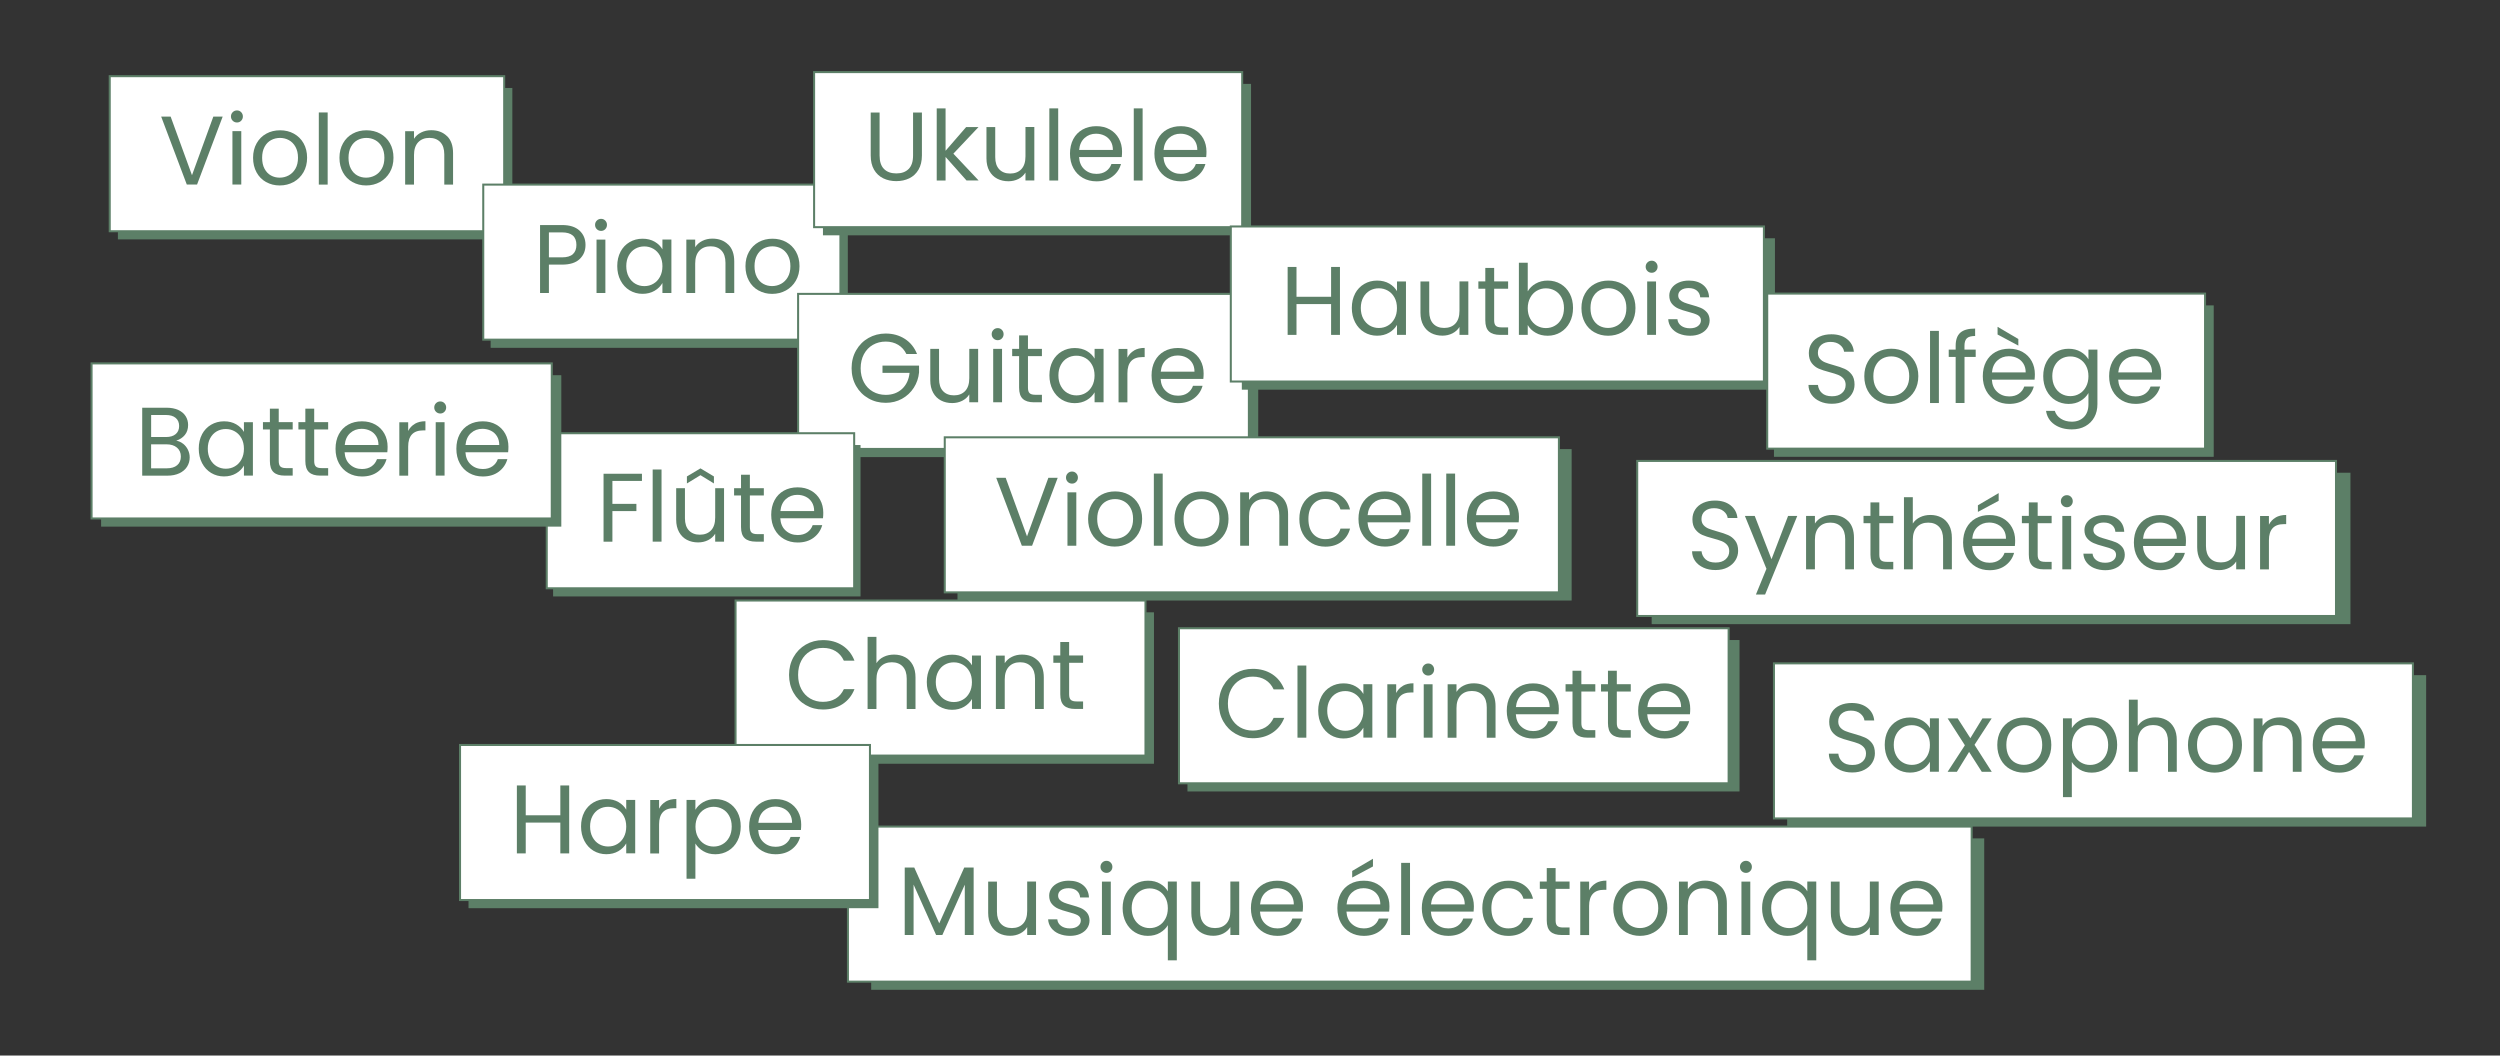
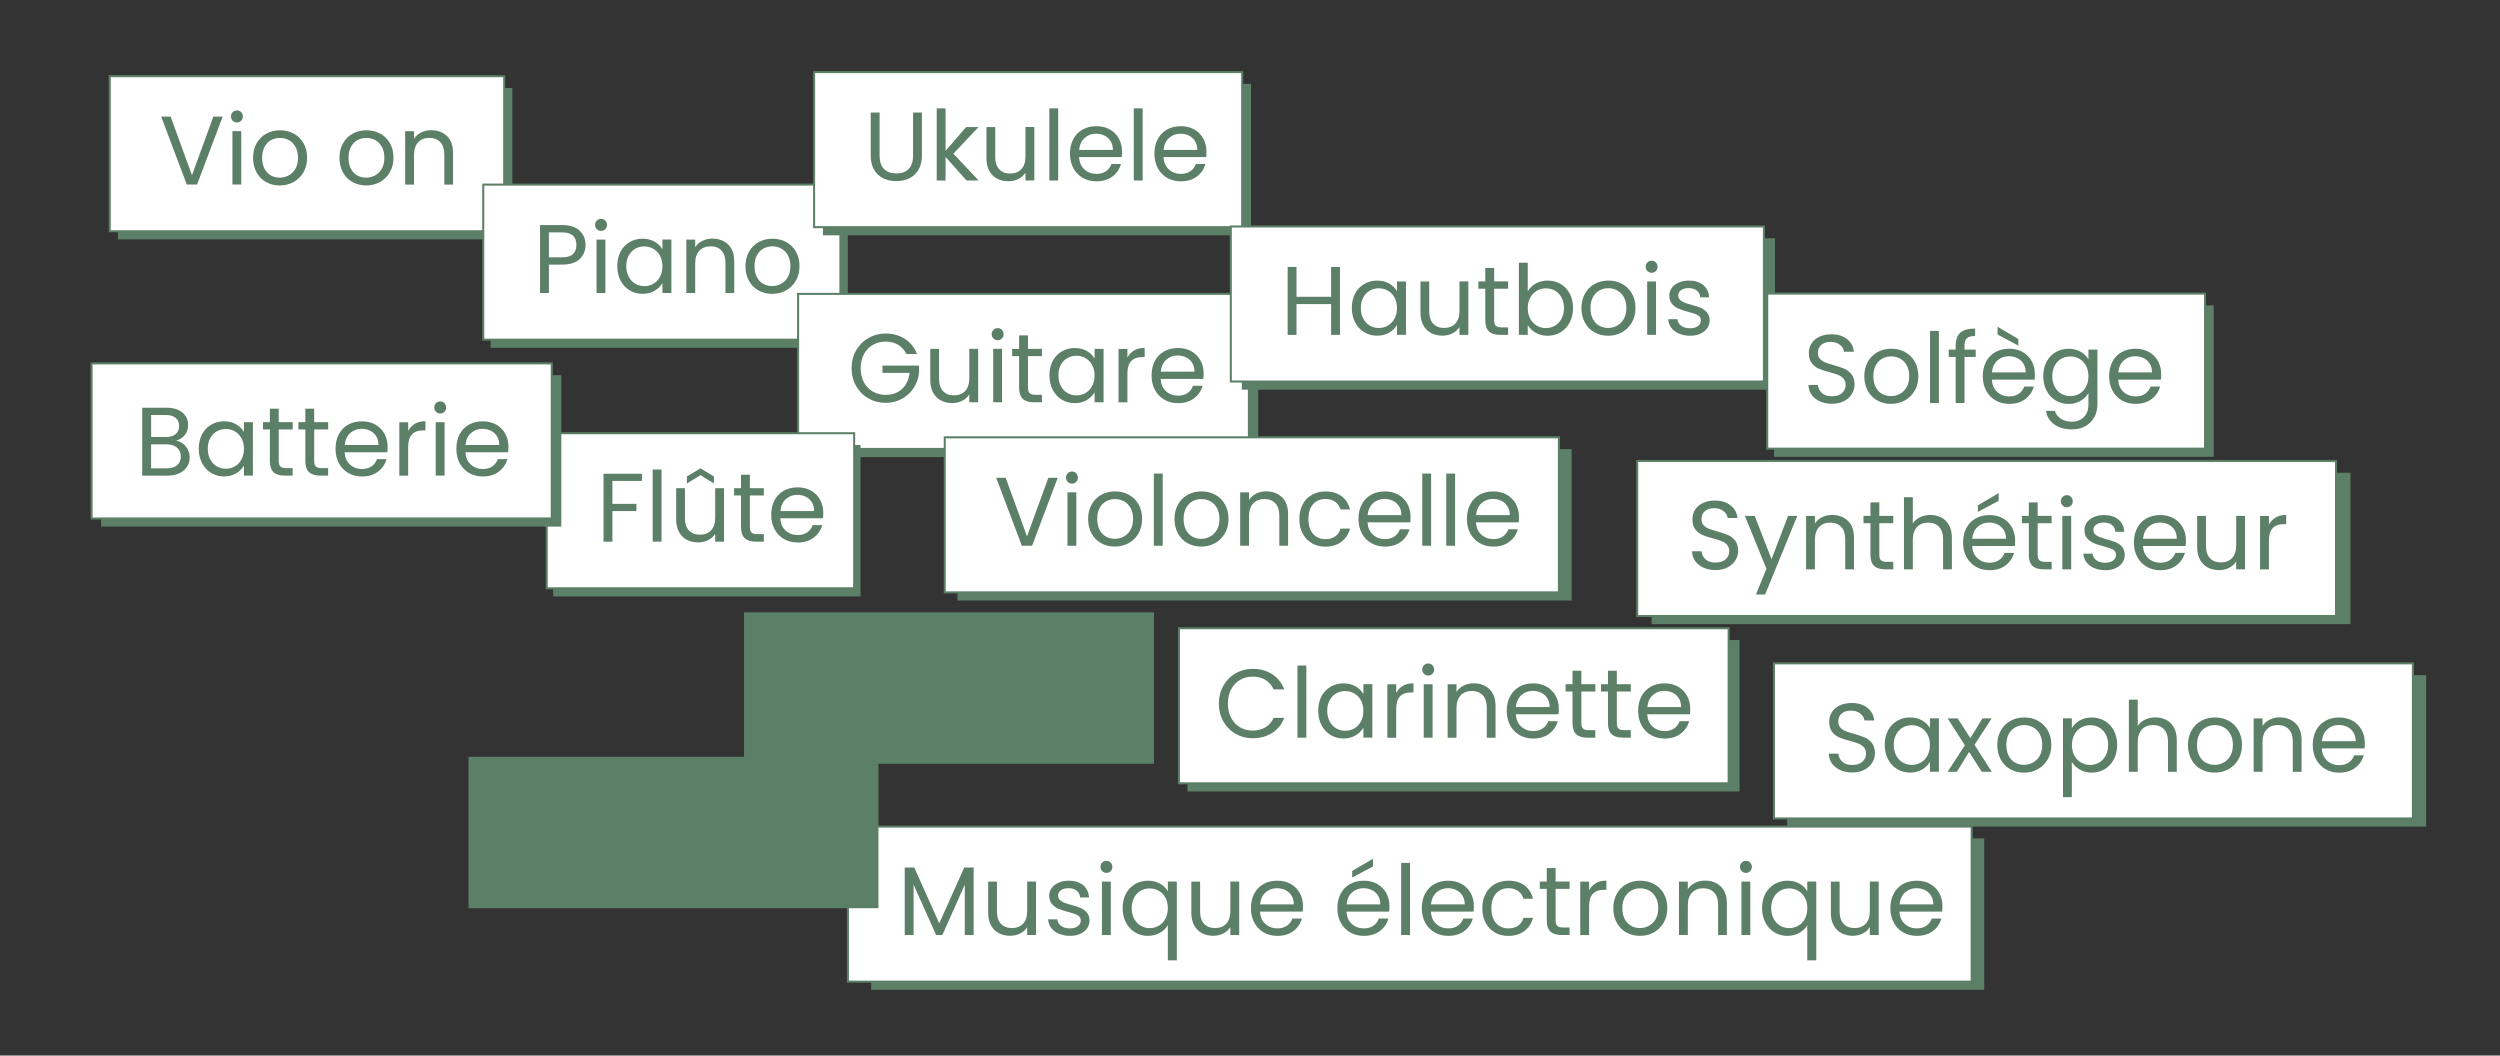
<svg xmlns="http://www.w3.org/2000/svg" id="Calque_1" data-name="Calque 1" viewBox="0 0 612.67 258.67">
  <rect x="0" y="0" width="612.67" height="258.67" fill="#333333" stroke="none" />
  <defs>
    <style>
      .cls-1 {
        fill: #fff;
        stroke: #5c7f67;
        stroke-miterlimit: 10;
        stroke-width: .5px;
      }

      .cls-2 {
        fill: #5c7f67;
      }
    </style>
  </defs>
  <g>
    <rect class="cls-2" x="28.89" y="21.56" width="96.67" height="37.11" />
    <rect class="cls-1" x="26.89" y="18.67" width="96.67" height="38" />
    <g>
      <path class="cls-2" d="M54.57,28.58l-6.28,16.65h-2.51l-6.28-16.65h2.32l5.23,14.36,5.23-14.36h2.29Z" />
      <path class="cls-2" d="M57.03,29.59c-.29-.29-.43-.64-.43-1.05s.14-.76.43-1.05c.29-.29.64-.43,1.05-.43s.74.14,1.02.43.42.64.42,1.05-.14.76-.42,1.05c-.28.29-.62.43-1.02.43s-.76-.14-1.05-.43ZM59.13,32.14v13.09h-2.17v-13.09h2.17Z" />
      <path class="cls-2" d="M65.21,44.62c-1-.56-1.78-1.35-2.34-2.38s-.85-2.22-.85-3.57.29-2.52.87-3.55c.58-1.03,1.37-1.82,2.38-2.37,1-.55,2.13-.82,3.37-.82s2.37.27,3.37.82c1,.55,1.8,1.33,2.38,2.35.58,1.02.87,2.21.87,3.56s-.3,2.54-.9,3.57c-.6,1.03-1.41,1.82-2.42,2.38-1.02.56-2.15.84-3.39.84s-2.34-.28-3.33-.84ZM70.74,42.99c.68-.37,1.24-.92,1.66-1.65.42-.73.63-1.62.63-2.68s-.21-1.94-.62-2.68-.96-1.28-1.62-1.64-1.39-.54-2.17-.54-1.53.18-2.19.54-1.19.9-1.59,1.64-.6,1.62-.6,2.68.19,1.97.59,2.7c.39.73.91,1.28,1.56,1.64.65.36,1.37.54,2.15.54s1.51-.18,2.2-.55Z" />
-       <path class="cls-2" d="M80.3,27.56v17.68h-2.17v-17.68h2.17Z" />
      <path class="cls-2" d="M86.38,44.62c-1-.56-1.78-1.35-2.34-2.38s-.85-2.22-.85-3.57.29-2.52.87-3.55c.58-1.03,1.37-1.82,2.38-2.37,1-.55,2.13-.82,3.37-.82s2.37.27,3.37.82c1,.55,1.8,1.33,2.38,2.35.58,1.02.87,2.21.87,3.56s-.3,2.54-.9,3.57c-.6,1.03-1.41,1.82-2.42,2.38-1.02.56-2.15.84-3.39.84s-2.34-.28-3.33-.84ZM91.91,42.99c.68-.37,1.24-.92,1.66-1.65.42-.73.63-1.62.63-2.68s-.21-1.94-.62-2.68-.96-1.28-1.62-1.64-1.39-.54-2.17-.54-1.53.18-2.19.54-1.19.9-1.59,1.64-.6,1.62-.6,2.68.19,1.97.59,2.7c.39.73.91,1.28,1.56,1.64.65.36,1.37.54,2.15.54s1.51-.18,2.2-.55Z" />
      <path class="cls-2" d="M109.55,33.35c.99.96,1.48,2.35,1.48,4.17v7.72h-2.15v-7.41c0-1.31-.33-2.31-.98-3-.65-.69-1.55-1.04-2.68-1.04s-2.06.36-2.74,1.08c-.68.72-1.02,1.76-1.02,3.13v7.24h-2.17v-13.09h2.17v1.86c.43-.67,1.02-1.19,1.76-1.55.74-.37,1.56-.55,2.45-.55,1.59,0,2.88.48,3.87,1.45Z" />
    </g>
  </g>
  <g>
    <rect class="cls-2" x="120.24" y="48.13" width="87.53" height="37.11" />
    <rect class="cls-1" x="118.43" y="45.24" width="87.53" height="38" />
    <g>
      <path class="cls-2" d="M142.06,63.48c-.95.92-2.39,1.37-4.34,1.37h-3.2v6.95h-2.17v-16.65h5.38c1.88,0,3.31.45,4.29,1.36.98.91,1.47,2.08,1.47,3.51s-.47,2.54-1.42,3.45ZM140.4,62.28c.57-.53.86-1.27.86-2.25,0-2.06-1.18-3.08-3.54-3.08h-3.2v6.12h3.2c1.21,0,2.1-.26,2.68-.79Z" />
      <path class="cls-2" d="M146.26,56.16c-.29-.29-.43-.64-.43-1.05s.14-.76.43-1.05c.29-.29.64-.43,1.05-.43s.74.14,1.02.43.42.64.42,1.05-.14.76-.42,1.05c-.28.29-.62.43-1.02.43s-.76-.14-1.05-.43ZM148.36,58.72v13.09h-2.17v-13.09h2.17Z" />
      <path class="cls-2" d="M152.06,61.69c.54-1.01,1.29-1.8,2.23-2.35s2-.84,3.17-.84,2.14.25,2.99.74c.84.49,1.47,1.12,1.89,1.86v-2.39h2.2v13.09h-2.2v-2.44c-.43.76-1.07,1.4-1.92,1.9s-1.84.75-2.97.75-2.21-.29-3.15-.86c-.94-.57-1.68-1.38-2.22-2.41-.54-1.04-.81-2.21-.81-3.54s.27-2.51.81-3.52ZM161.74,62.66c-.4-.73-.94-1.29-1.61-1.68-.68-.39-1.42-.59-2.23-.59s-1.55.19-2.22.57-1.2.94-1.6,1.67c-.4.73-.6,1.59-.6,2.58s.2,1.88.6,2.62c.4.74.93,1.31,1.6,1.7.67.39,1.41.59,2.22.59s1.56-.19,2.23-.59c.68-.39,1.21-.96,1.61-1.7.4-.74.6-1.6.6-2.59s-.2-1.85-.6-2.58Z" />
      <path class="cls-2" d="M178.46,59.92c.99.96,1.48,2.35,1.48,4.17v7.72h-2.15v-7.41c0-1.31-.33-2.31-.98-3-.65-.69-1.55-1.04-2.68-1.04s-2.06.36-2.74,1.08c-.68.72-1.02,1.76-1.02,3.13v7.24h-2.17v-13.09h2.17v1.86c.43-.67,1.02-1.19,1.76-1.55.74-.37,1.56-.55,2.45-.55,1.59,0,2.88.48,3.87,1.45Z" />
      <path class="cls-2" d="M185.88,71.19c-1-.56-1.78-1.35-2.34-2.38s-.85-2.22-.85-3.57.29-2.52.87-3.55c.58-1.03,1.37-1.82,2.38-2.37,1-.55,2.13-.82,3.37-.82s2.37.27,3.37.82c1,.55,1.8,1.33,2.38,2.35.58,1.02.87,2.21.87,3.56s-.3,2.54-.9,3.57c-.6,1.03-1.41,1.82-2.42,2.38-1.02.56-2.15.84-3.39.84s-2.34-.28-3.33-.84ZM191.41,69.56c.68-.37,1.24-.92,1.66-1.65.42-.73.63-1.62.63-2.68s-.21-1.94-.62-2.68-.96-1.28-1.62-1.64-1.39-.54-2.17-.54-1.53.18-2.19.54-1.19.9-1.59,1.64-.6,1.62-.6,2.68.19,1.97.59,2.7c.39.73.91,1.28,1.56,1.64.65.36,1.37.54,2.15.54s1.51-.18,2.2-.55Z" />
    </g>
  </g>
  <g>
    <rect class="cls-2" x="197.88" y="74.91" width="110.47" height="37.11" />
    <rect class="cls-1" x="195.59" y="72.02" width="110.47" height="38" />
    <g>
      <path class="cls-2" d="M222.13,86.77c-.46-.97-1.13-1.72-2.01-2.26-.88-.53-1.9-.8-3.06-.8s-2.21.27-3.14.8c-.93.53-1.66,1.3-2.2,2.29-.53,1-.8,2.15-.8,3.45s.27,2.45.8,3.44,1.27,1.75,2.2,2.28c.93.53,1.98.8,3.14.8,1.62,0,2.96-.49,4.01-1.46,1.05-.97,1.66-2.29,1.84-3.94h-6.64v-1.77h8.96v1.67c-.13,1.37-.56,2.62-1.29,3.76-.73,1.14-1.7,2.04-2.89,2.7-1.19.66-2.52.99-3.99.99-1.55,0-2.96-.36-4.23-1.09-1.27-.72-2.28-1.73-3.02-3.02s-1.11-2.75-1.11-4.37.37-3.09,1.11-4.38,1.75-2.31,3.02-3.03c1.27-.72,2.68-1.09,4.23-1.09,1.77,0,3.33.44,4.69,1.31,1.36.88,2.35,2.11,2.98,3.7h-2.6Z" />
      <path class="cls-2" d="M239.71,85.5v13.09h-2.17v-1.94c-.41.67-.99,1.19-1.73,1.57-.74.37-1.56.56-2.45.56-1.02,0-1.94-.21-2.75-.63s-1.45-1.06-1.92-1.9c-.47-.84-.71-1.87-.71-3.08v-7.67h2.15v7.38c0,1.29.33,2.28.98,2.97.65.69,1.54,1.04,2.68,1.04s2.08-.36,2.75-1.08c.67-.72,1-1.76,1-3.13v-7.19h2.17Z" />
      <path class="cls-2" d="M243.46,82.94c-.29-.29-.43-.64-.43-1.05s.14-.76.43-1.05c.29-.29.64-.43,1.05-.43s.74.14,1.02.43.42.64.42,1.05-.14.76-.42,1.05c-.28.29-.62.43-1.02.43s-.76-.14-1.05-.43ZM245.57,85.5v13.09h-2.17v-13.09h2.17Z" />
      <path class="cls-2" d="M251.92,87.29v7.72c0,.64.13,1.09.41,1.35.27.26.74.39,1.41.39h1.6v1.84h-1.96c-1.21,0-2.12-.28-2.72-.84-.61-.56-.91-1.47-.91-2.75v-7.72h-1.7v-1.79h1.7v-3.3h2.17v3.3h3.42v1.79h-3.42Z" />
      <path class="cls-2" d="M257.97,88.48c.54-1.01,1.29-1.8,2.23-2.35s2-.84,3.17-.84,2.14.25,2.99.74c.84.49,1.47,1.12,1.89,1.86v-2.39h2.2v13.09h-2.2v-2.44c-.43.76-1.07,1.4-1.92,1.9s-1.84.75-2.97.75-2.21-.29-3.15-.86c-.94-.57-1.68-1.38-2.22-2.41-.54-1.04-.81-2.21-.81-3.54s.27-2.51.81-3.52ZM267.64,89.44c-.4-.73-.94-1.29-1.61-1.68-.68-.39-1.42-.59-2.23-.59s-1.55.19-2.22.57-1.2.94-1.6,1.67c-.4.73-.6,1.59-.6,2.58s.2,1.88.6,2.62c.4.74.93,1.31,1.6,1.7.67.39,1.41.59,2.22.59s1.56-.19,2.23-.59c.68-.39,1.21-.96,1.61-1.7.4-.74.6-1.6.6-2.59s-.2-1.85-.6-2.58Z" />
      <path class="cls-2" d="M277.93,85.88c.71-.41,1.57-.62,2.59-.62v2.25h-.57c-2.44,0-3.66,1.32-3.66,3.97v7.12h-2.17v-13.09h2.17v2.13c.38-.75.93-1.33,1.64-1.74Z" />
      <path class="cls-2" d="M294.9,92.86h-10.47c.08,1.29.52,2.3,1.33,3.02.8.73,1.78,1.09,2.93,1.09.94,0,1.72-.22,2.35-.66s1.07-1.02,1.33-1.76h2.34c-.35,1.26-1.05,2.28-2.1,3.07s-2.36,1.18-3.92,1.18c-1.24,0-2.35-.28-3.33-.84s-1.75-1.35-2.31-2.38c-.56-1.03-.84-2.22-.84-3.57s.27-2.54.81-3.56c.54-1.02,1.3-1.8,2.28-2.35.98-.55,2.11-.82,3.38-.82s2.34.27,3.3.81,1.69,1.29,2.21,2.23.78,2.02.78,3.21c0,.41-.02.85-.07,1.31ZM292.18,88.95c-.37-.6-.86-1.05-1.49-1.36s-1.33-.47-2.09-.47c-1.1,0-2.03.35-2.81,1.05-.77.7-1.21,1.67-1.33,2.92h8.27c0-.83-.18-1.54-.55-2.14Z" />
    </g>
  </g>
  <g>
    <rect class="cls-2" x="135.55" y="109.06" width="75.34" height="37.11" />
    <rect class="cls-1" x="133.99" y="106.17" width="75.34" height="38" />
    <g>
      <path class="cls-2" d="M157.32,116.09v1.77h-7.24v5.62h5.88v1.77h-5.88v7.5h-2.17v-16.65h9.41Z" />
      <path class="cls-2" d="M162.12,115.06v17.68h-2.17v-17.68h2.17Z" />
      <path class="cls-2" d="M177.44,119.65v13.09h-2.17v-1.94c-.41.67-.99,1.19-1.73,1.57-.74.37-1.56.56-2.45.56-1.02,0-1.94-.21-2.75-.63s-1.45-1.06-1.92-1.9c-.47-.84-.71-1.87-.71-3.08v-7.67h2.15v7.38c0,1.29.33,2.28.98,2.97.65.69,1.54,1.04,2.68,1.04s2.08-.36,2.75-1.08c.67-.72,1-1.76,1-3.13v-7.19h2.17ZM171.66,116.45l-3.32,2.03v-1.72l3.32-1.98,3.3,1.98v1.72l-3.3-2.03Z" />
      <path class="cls-2" d="M183.77,121.44v7.72c0,.64.13,1.09.41,1.35.27.26.74.39,1.41.39h1.6v1.84h-1.96c-1.21,0-2.12-.28-2.72-.84-.61-.56-.91-1.47-.91-2.75v-7.72h-1.7v-1.79h1.7v-3.3h2.17v3.3h3.42v1.79h-3.42Z" />
      <path class="cls-2" d="M201.69,127.01h-10.47c.08,1.29.52,2.3,1.33,3.02.8.73,1.78,1.09,2.93,1.09.94,0,1.72-.22,2.35-.66s1.07-1.02,1.33-1.76h2.34c-.35,1.26-1.05,2.28-2.1,3.07s-2.36,1.18-3.92,1.18c-1.24,0-2.35-.28-3.33-.84s-1.75-1.35-2.31-2.38c-.56-1.03-.84-2.22-.84-3.57s.27-2.54.81-3.56c.54-1.02,1.3-1.8,2.28-2.35.98-.55,2.11-.82,3.38-.82s2.34.27,3.3.81,1.69,1.29,2.21,2.23.78,2.02.78,3.21c0,.41-.02.85-.07,1.31ZM198.97,123.1c-.37-.6-.86-1.05-1.49-1.36s-1.33-.47-2.09-.47c-1.1,0-2.03.35-2.81,1.05-.77.7-1.21,1.67-1.33,2.92h8.27c0-.83-.18-1.54-.55-2.14Z" />
    </g>
  </g>
  <g>
    <rect class="cls-2" x="24.78" y="91.95" width="112.78" height="37.11" />
    <rect class="cls-1" x="22.44" y="89.06" width="112.78" height="38" />
    <g>
      <path class="cls-2" d="M44.86,108.73c.5.4.9.89,1.19,1.48s.44,1.22.44,1.89c0,.84-.22,1.6-.65,2.28-.43.68-1.06,1.21-1.88,1.6-.82.39-1.79.59-2.9.59h-6.21v-16.65h5.97c1.13,0,2.09.19,2.89.56.8.37,1.39.88,1.79,1.52.4.64.6,1.35.6,2.15,0,.99-.27,1.8-.8,2.45s-1.24,1.11-2.11,1.4c.6.1,1.16.34,1.66.74ZM37.03,107.1h3.66c1.02,0,1.81-.24,2.37-.72.56-.48.84-1.14.84-1.98s-.28-1.51-.84-1.98c-.56-.48-1.36-.72-2.41-.72h-3.61v5.4ZM43.41,114.01c.61-.51.91-1.22.91-2.13s-.32-1.65-.96-2.19-1.49-.8-2.56-.8h-3.77v5.88h3.85c1.08,0,1.93-.25,2.53-.76Z" />
      <path class="cls-2" d="M49.5,106.44c.54-1.01,1.29-1.8,2.23-2.35s2-.84,3.17-.84,2.14.25,2.99.74c.84.49,1.47,1.12,1.89,1.86v-2.39h2.2v13.09h-2.2v-2.44c-.43.76-1.07,1.4-1.92,1.9s-1.84.75-2.97.75-2.21-.29-3.15-.86c-.94-.57-1.68-1.38-2.22-2.41-.54-1.04-.81-2.21-.81-3.54s.27-2.51.81-3.52ZM59.18,107.41c-.4-.73-.94-1.29-1.61-1.68-.68-.39-1.42-.59-2.23-.59s-1.55.19-2.22.57-1.2.94-1.6,1.67c-.4.73-.6,1.59-.6,2.58s.2,1.88.6,2.62c.4.74.93,1.31,1.6,1.7.67.39,1.41.59,2.22.59s1.56-.19,2.23-.59c.68-.39,1.21-.96,1.61-1.7.4-.74.6-1.6.6-2.59s-.2-1.85-.6-2.58Z" />
      <path class="cls-2" d="M68.31,105.26v7.72c0,.64.13,1.09.41,1.35.27.26.74.39,1.41.39h1.6v1.84h-1.96c-1.21,0-2.12-.28-2.72-.84-.61-.56-.91-1.47-.91-2.75v-7.72h-1.7v-1.79h1.7v-3.3h2.17v3.3h3.42v1.79h-3.42Z" />
      <path class="cls-2" d="M77,105.26v7.72c0,.64.13,1.09.41,1.35.27.26.74.39,1.41.39h1.6v1.84h-1.96c-1.21,0-2.12-.28-2.72-.84-.61-.56-.91-1.47-.91-2.75v-7.72h-1.7v-1.79h1.7v-3.3h2.17v3.3h3.42v1.79h-3.42Z" />
      <path class="cls-2" d="M94.92,110.83h-10.47c.08,1.29.52,2.3,1.33,3.02.8.73,1.78,1.09,2.93,1.09.94,0,1.72-.22,2.35-.66s1.07-1.02,1.33-1.76h2.34c-.35,1.26-1.05,2.28-2.1,3.07s-2.36,1.18-3.92,1.18c-1.24,0-2.35-.28-3.33-.84s-1.75-1.35-2.31-2.38c-.56-1.03-.84-2.22-.84-3.57s.27-2.54.81-3.56c.54-1.02,1.3-1.8,2.28-2.35.98-.55,2.11-.82,3.38-.82s2.34.27,3.3.81,1.69,1.29,2.21,2.23.78,2.02.78,3.21c0,.41-.02.85-.07,1.31ZM92.2,106.92c-.37-.6-.86-1.05-1.49-1.36s-1.33-.47-2.09-.47c-1.1,0-2.03.35-2.81,1.05-.77.7-1.21,1.67-1.33,2.92h8.27c0-.83-.18-1.54-.55-2.14Z" />
      <path class="cls-2" d="M101.67,103.85c.71-.41,1.57-.62,2.59-.62v2.25h-.57c-2.44,0-3.66,1.32-3.66,3.97v7.12h-2.17v-13.09h2.17v2.13c.38-.75.93-1.33,1.64-1.74Z" />
      <path class="cls-2" d="M106.85,100.91c-.29-.29-.43-.64-.43-1.05s.14-.76.43-1.05c.29-.29.64-.43,1.05-.43s.74.14,1.02.43.42.64.42,1.05-.14.76-.42,1.05c-.28.29-.62.43-1.02.43s-.76-.14-1.05-.43ZM108.95,103.47v13.09h-2.17v-13.09h2.17Z" />
      <path class="cls-2" d="M124.53,110.83h-10.47c.08,1.29.52,2.3,1.33,3.02.8.73,1.78,1.09,2.93,1.09.94,0,1.72-.22,2.35-.66s1.07-1.02,1.33-1.76h2.34c-.35,1.26-1.05,2.28-2.1,3.07s-2.36,1.18-3.92,1.18c-1.24,0-2.35-.28-3.33-.84s-1.75-1.35-2.31-2.38c-.56-1.03-.84-2.22-.84-3.57s.27-2.54.81-3.56c.54-1.02,1.3-1.8,2.28-2.35.98-.55,2.11-.82,3.38-.82s2.34.27,3.3.81,1.69,1.29,2.21,2.23.78,2.02.78,3.21c0,.41-.02.85-.07,1.31ZM121.8,106.92c-.37-.6-.86-1.05-1.49-1.36s-1.33-.47-2.09-.47c-1.1,0-2.03.35-2.81,1.05-.77.7-1.21,1.67-1.33,2.92h8.27c0-.83-.18-1.54-.55-2.14Z" />
    </g>
  </g>
  <g>
    <rect class="cls-2" x="201.68" y="20.56" width="104.91" height="37.11" />
    <rect class="cls-1" x="199.51" y="17.67" width="104.91" height="38" />
    <g>
      <path class="cls-2" d="M215.56,27.58v10.54c0,1.48.36,2.58,1.09,3.3.72.72,1.73,1.08,3.02,1.08s2.27-.36,3-1.08c.72-.72,1.09-1.82,1.09-3.3v-10.54h2.17v10.51c0,1.39-.28,2.55-.84,3.5-.56.95-1.31,1.65-2.26,2.11-.95.46-2.01.69-3.19.69s-2.24-.23-3.19-.69c-.95-.46-1.7-1.17-2.25-2.11-.55-.95-.82-2.11-.82-3.5v-10.51h2.17Z" />
      <path class="cls-2" d="M236.87,44.24l-5.14-5.78v5.78h-2.17v-17.68h2.17v10.39l5.04-5.81h3.03l-6.16,6.52,6.19,6.57h-2.96Z" />
      <path class="cls-2" d="M253.48,31.14v13.09h-2.17v-1.94c-.41.67-.99,1.19-1.73,1.57-.74.37-1.56.56-2.45.56-1.02,0-1.94-.21-2.75-.63s-1.45-1.06-1.92-1.9c-.47-.84-.71-1.87-.71-3.08v-7.67h2.15v7.38c0,1.29.33,2.28.98,2.97.65.69,1.54,1.04,2.68,1.04s2.08-.36,2.75-1.08c.67-.72,1-1.76,1-3.13v-7.19h2.17Z" />
      <path class="cls-2" d="M259.33,26.56v17.68h-2.17v-17.68h2.17Z" />
      <path class="cls-2" d="M274.91,38.5h-10.47c.08,1.29.52,2.3,1.33,3.02.8.73,1.78,1.09,2.93,1.09.94,0,1.72-.22,2.35-.66s1.07-1.02,1.33-1.76h2.34c-.35,1.26-1.05,2.28-2.1,3.07s-2.36,1.18-3.92,1.18c-1.24,0-2.35-.28-3.33-.84s-1.75-1.35-2.31-2.38c-.56-1.03-.84-2.22-.84-3.57s.27-2.54.81-3.56c.54-1.02,1.3-1.8,2.28-2.35.98-.55,2.11-.82,3.38-.82s2.34.27,3.3.81,1.69,1.29,2.21,2.23.78,2.02.78,3.21c0,.41-.02.85-.07,1.31ZM272.18,34.6c-.37-.6-.86-1.05-1.49-1.36s-1.33-.47-2.09-.47c-1.1,0-2.03.35-2.81,1.05-.77.7-1.21,1.67-1.33,2.92h8.27c0-.83-.18-1.54-.55-2.14Z" />
      <path class="cls-2" d="M280.02,26.56v17.68h-2.17v-17.68h2.17Z" />
      <path class="cls-2" d="M295.6,38.5h-10.47c.08,1.29.52,2.3,1.33,3.02.8.73,1.78,1.09,2.93,1.09.94,0,1.72-.22,2.35-.66s1.07-1.02,1.33-1.76h2.34c-.35,1.26-1.05,2.28-2.1,3.07s-2.36,1.18-3.92,1.18c-1.24,0-2.35-.28-3.33-.84s-1.75-1.35-2.31-2.38c-.56-1.03-.84-2.22-.84-3.57s.27-2.54.81-3.56c.54-1.02,1.3-1.8,2.28-2.35.98-.55,2.11-.82,3.38-.82s2.34.27,3.3.81,1.69,1.29,2.21,2.23.78,2.02.78,3.21c0,.41-.02.85-.07,1.31ZM292.87,34.6c-.37-.6-.86-1.05-1.49-1.36s-1.33-.47-2.09-.47c-1.1,0-2.03.35-2.81,1.05-.77.7-1.21,1.67-1.33,2.92h8.27c0-.83-.18-1.54-.55-2.14Z" />
    </g>
  </g>
  <g>
    <rect class="cls-2" x="234.65" y="110.06" width="150.51" height="37.11" />
    <rect class="cls-1" x="231.53" y="107.17" width="150.51" height="38" />
    <g>
      <path class="cls-2" d="M259.21,117.09l-6.28,16.65h-2.51l-6.28-16.65h2.32l5.23,14.36,5.23-14.36h2.29Z" />
      <path class="cls-2" d="M261.67,118.09c-.29-.29-.43-.64-.43-1.05s.14-.76.43-1.05c.29-.29.64-.43,1.05-.43s.74.14,1.02.43.42.64.42,1.05-.14.76-.42,1.05c-.28.29-.62.43-1.02.43s-.76-.14-1.05-.43ZM263.77,120.65v13.09h-2.17v-13.09h2.17Z" />
      <path class="cls-2" d="M269.85,133.12c-1-.56-1.78-1.35-2.34-2.38s-.85-2.22-.85-3.57.29-2.52.87-3.55c.58-1.03,1.37-1.82,2.38-2.37,1-.55,2.13-.82,3.37-.82s2.37.27,3.37.82c1,.55,1.8,1.33,2.38,2.35.58,1.02.87,2.21.87,3.56s-.3,2.54-.9,3.57c-.6,1.03-1.41,1.82-2.42,2.38-1.02.56-2.15.84-3.39.84s-2.34-.28-3.33-.84ZM275.39,131.5c.68-.37,1.24-.92,1.66-1.65.42-.73.63-1.62.63-2.68s-.21-1.94-.62-2.68-.96-1.28-1.62-1.64-1.39-.54-2.17-.54-1.53.18-2.19.54-1.19.9-1.59,1.64-.6,1.62-.6,2.68.19,1.97.59,2.7c.39.73.91,1.28,1.56,1.64.65.36,1.37.54,2.15.54s1.51-.18,2.2-.55Z" />
      <path class="cls-2" d="M284.94,116.06v17.68h-2.17v-17.68h2.17Z" />
      <path class="cls-2" d="M291.02,133.12c-1-.56-1.78-1.35-2.34-2.38s-.85-2.22-.85-3.57.29-2.52.87-3.55c.58-1.03,1.37-1.82,2.38-2.37,1-.55,2.13-.82,3.37-.82s2.37.27,3.37.82c1,.55,1.8,1.33,2.38,2.35.58,1.02.87,2.21.87,3.56s-.3,2.54-.9,3.57c-.6,1.03-1.41,1.82-2.42,2.38-1.02.56-2.15.84-3.39.84s-2.34-.28-3.33-.84ZM296.56,131.5c.68-.37,1.24-.92,1.66-1.65.42-.73.63-1.62.63-2.68s-.21-1.94-.62-2.68-.96-1.28-1.62-1.64-1.39-.54-2.17-.54-1.53.18-2.19.54-1.19.9-1.59,1.64-.6,1.62-.6,2.68.19,1.97.59,2.7c.39.73.91,1.28,1.56,1.64.65.36,1.37.54,2.15.54s1.51-.18,2.2-.55Z" />
      <path class="cls-2" d="M314.19,121.86c.99.96,1.48,2.35,1.48,4.17v7.72h-2.15v-7.41c0-1.31-.33-2.31-.98-3-.65-.69-1.55-1.04-2.68-1.04s-2.06.36-2.74,1.08c-.68.72-1.02,1.76-1.02,3.13v7.24h-2.17v-13.09h2.17v1.86c.43-.67,1.02-1.19,1.76-1.55.74-.37,1.56-.55,2.45-.55,1.59,0,2.88.48,3.87,1.45Z" />
      <path class="cls-2" d="M319.23,123.63c.54-1.01,1.29-1.8,2.26-2.35s2.07-.84,3.31-.84c1.61,0,2.94.39,3.98,1.17,1.04.78,1.73,1.86,2.07,3.25h-2.34c-.22-.8-.66-1.43-1.3-1.89-.65-.46-1.45-.69-2.4-.69-1.24,0-2.25.43-3.01,1.28s-1.15,2.06-1.15,3.62.38,2.8,1.15,3.66,1.77,1.29,3.01,1.29c.96,0,1.75-.22,2.39-.67.64-.45,1.08-1.08,1.31-1.91h2.34c-.35,1.34-1.05,2.41-2.1,3.21-1.05.8-2.37,1.21-3.94,1.21-1.24,0-2.35-.28-3.31-.84s-1.72-1.35-2.26-2.37c-.54-1.02-.81-2.21-.81-3.58s.27-2.54.81-3.55Z" />
      <path class="cls-2" d="M345.61,128.01h-10.47c.08,1.29.52,2.3,1.33,3.02.8.73,1.78,1.09,2.93,1.09.94,0,1.72-.22,2.35-.66s1.07-1.02,1.33-1.76h2.34c-.35,1.26-1.05,2.28-2.1,3.07s-2.36,1.18-3.92,1.18c-1.24,0-2.35-.28-3.33-.84s-1.75-1.35-2.31-2.38c-.56-1.03-.84-2.22-.84-3.57s.27-2.54.81-3.56c.54-1.02,1.3-1.8,2.28-2.35.98-.55,2.11-.82,3.38-.82s2.34.27,3.3.81,1.69,1.29,2.21,2.23.78,2.02.78,3.21c0,.41-.02.85-.07,1.31ZM342.88,124.1c-.37-.6-.86-1.05-1.49-1.36s-1.33-.47-2.09-.47c-1.1,0-2.03.35-2.81,1.05-.77.7-1.21,1.67-1.33,2.92h8.27c0-.83-.18-1.54-.55-2.14Z" />
      <path class="cls-2" d="M350.72,116.06v17.68h-2.17v-17.68h2.17Z" />
      <path class="cls-2" d="M356.6,116.06v17.68h-2.17v-17.68h2.17Z" />
      <path class="cls-2" d="M372.18,128.01h-10.47c.08,1.29.52,2.3,1.33,3.02.8.73,1.78,1.09,2.93,1.09.94,0,1.72-.22,2.35-.66s1.07-1.02,1.33-1.76h2.34c-.35,1.26-1.05,2.28-2.1,3.07s-2.36,1.18-3.92,1.18c-1.24,0-2.35-.28-3.33-.84s-1.75-1.35-2.31-2.38c-.56-1.03-.84-2.22-.84-3.57s.27-2.54.81-3.56c.54-1.02,1.3-1.8,2.28-2.35.98-.55,2.11-.82,3.38-.82s2.34.27,3.3.81,1.69,1.29,2.21,2.23.78,2.02.78,3.21c0,.41-.02.85-.07,1.31ZM369.45,124.1c-.37-.6-.86-1.05-1.49-1.36s-1.33-.47-2.09-.47c-1.1,0-2.03.35-2.81,1.05-.77.7-1.21,1.67-1.33,2.92h8.27c0-.83-.18-1.54-.55-2.14Z" />
    </g>
  </g>
  <g>
    <rect class="cls-2" x="437.98" y="165.46" width="156.59" height="37.11" />
    <rect class="cls-1" x="434.74" y="162.57" width="156.59" height="38" />
    <g>
      <path class="cls-2" d="M450.99,188.72c-.87-.39-1.55-.93-2.04-1.62-.49-.69-.75-1.49-.76-2.4h2.32c.08.78.4,1.44.97,1.97.57.53,1.39.8,2.47.8s1.85-.26,2.45-.78c.6-.52.9-1.18.9-2,0-.64-.18-1.15-.53-1.55-.35-.4-.79-.7-1.31-.91-.53-.21-1.23-.43-2.13-.67-1.1-.29-1.98-.57-2.64-.86-.66-.29-1.23-.74-1.7-1.35-.47-.61-.71-1.44-.71-2.47,0-.91.23-1.71.69-2.41.46-.7,1.11-1.24,1.95-1.62.84-.38,1.8-.57,2.88-.57,1.56,0,2.84.39,3.83,1.17,1,.78,1.56,1.82,1.68,3.11h-2.39c-.08-.64-.42-1.2-1-1.68-.59-.49-1.37-.73-2.34-.73-.91,0-1.65.23-2.22.7-.57.47-.86,1.13-.86,1.97,0,.61.17,1.1.51,1.48s.76.67,1.27.87c.5.2,1.21.43,2.11.68,1.1.3,1.98.6,2.65.9.67.29,1.24.75,1.72,1.36.48.61.72,1.45.72,2.5,0,.81-.21,1.58-.65,2.29-.43.72-1.07,1.3-1.91,1.74-.84.45-1.84.67-2.99.67s-2.08-.2-2.95-.59Z" />
      <path class="cls-2" d="M462.68,179.02c.54-1.01,1.29-1.8,2.23-2.35.95-.56,2-.84,3.17-.84s2.14.25,2.99.74c.84.49,1.47,1.12,1.89,1.86v-2.39h2.2v13.09h-2.2v-2.44c-.43.76-1.07,1.4-1.92,1.9-.85.5-1.84.75-2.97.75s-2.21-.29-3.15-.86c-.94-.57-1.68-1.38-2.22-2.41-.54-1.04-.81-2.21-.81-3.54s.27-2.51.81-3.52ZM472.36,179.99c-.4-.73-.94-1.29-1.61-1.68-.68-.39-1.42-.59-2.23-.59s-1.55.19-2.22.57-1.2.94-1.6,1.67c-.4.73-.6,1.59-.6,2.58s.2,1.88.6,2.62c.4.74.93,1.31,1.6,1.7.67.39,1.41.59,2.22.59s1.56-.19,2.23-.59c.68-.39,1.21-.96,1.61-1.7.4-.74.6-1.6.6-2.59s-.2-1.85-.6-2.58Z" />
      <path class="cls-2" d="M485.67,189.14l-3.11-4.87-2.99,4.87h-2.27l4.23-6.5-4.23-6.59h2.46l3.11,4.85,2.96-4.85h2.27l-4.21,6.48,4.23,6.62h-2.46Z" />
      <path class="cls-2" d="M492.66,188.52c-1-.56-1.78-1.35-2.34-2.38s-.85-2.22-.85-3.57.29-2.52.87-3.55c.58-1.03,1.37-1.82,2.38-2.37,1-.55,2.13-.82,3.37-.82s2.37.27,3.37.82c1,.55,1.8,1.33,2.38,2.35.58,1.02.87,2.21.87,3.56s-.3,2.54-.9,3.57-1.41,1.82-2.42,2.38c-1.02.56-2.15.84-3.39.84s-2.34-.28-3.33-.84ZM498.19,186.89c.68-.37,1.24-.92,1.66-1.65.42-.73.63-1.62.63-2.68s-.21-1.94-.62-2.68-.96-1.28-1.62-1.64-1.39-.54-2.17-.54-1.53.18-2.19.54-1.19.9-1.59,1.64c-.4.73-.6,1.62-.6,2.68s.2,1.97.59,2.7c.39.73.91,1.28,1.56,1.64s1.37.54,2.15.54,1.51-.18,2.2-.55Z" />
      <path class="cls-2" d="M509.67,176.58c.85-.5,1.84-.75,2.97-.75s2.22.28,3.17.84c.95.56,1.69,1.34,2.23,2.35.54,1.01.81,2.19.81,3.52s-.27,2.5-.81,3.54c-.54,1.04-1.29,1.84-2.23,2.41-.95.57-2,.86-3.17.86s-2.1-.25-2.95-.75-1.5-1.13-1.95-1.88v8.63h-2.17v-19.31h2.17v2.41c.43-.75,1.07-1.37,1.92-1.88ZM516.04,179.96c-.4-.73-.94-1.29-1.61-1.67-.68-.38-1.42-.57-2.23-.57s-1.53.2-2.21.59c-.68.39-1.22.96-1.62,1.7s-.61,1.6-.61,2.57.2,1.85.61,2.59c.41.74.95,1.31,1.62,1.7.68.39,1.41.59,2.21.59s1.56-.19,2.23-.59c.68-.39,1.21-.96,1.61-1.7.4-.74.6-1.61.6-2.62s-.2-1.85-.6-2.58Z" />
      <path class="cls-2" d="M530.9,176.44c.8.42,1.42,1.06,1.88,1.9s.68,1.87.68,3.08v7.72h-2.15v-7.41c0-1.31-.33-2.31-.98-3s-1.54-1.04-2.68-1.04-2.06.36-2.74,1.08c-.68.72-1.02,1.76-1.02,3.13v7.24h-2.17v-17.68h2.17v6.45c.43-.67,1.02-1.19,1.78-1.55.76-.37,1.61-.55,2.54-.55.99,0,1.88.21,2.68.63Z" />
      <path class="cls-2" d="M539.39,188.52c-1-.56-1.78-1.35-2.34-2.38s-.85-2.22-.85-3.57.29-2.52.87-3.55c.58-1.03,1.37-1.82,2.38-2.37,1-.55,2.13-.82,3.37-.82s2.37.27,3.37.82c1,.55,1.8,1.33,2.38,2.35.58,1.02.87,2.21.87,3.56s-.3,2.54-.9,3.57c-.6,1.03-1.41,1.82-2.42,2.38s-2.15.84-3.39.84-2.34-.28-3.33-.84ZM544.92,186.89c.68-.37,1.24-.92,1.66-1.65.42-.73.63-1.62.63-2.68s-.21-1.94-.62-2.68-.96-1.28-1.62-1.64-1.39-.54-2.17-.54-1.53.18-2.19.54-1.19.9-1.59,1.64c-.4.73-.6,1.62-.6,2.68s.19,1.97.58,2.7c.39.73.91,1.28,1.57,1.64.65.36,1.37.54,2.15.54s1.51-.18,2.2-.55Z" />
      <path class="cls-2" d="M562.56,177.25c.99.96,1.48,2.35,1.48,4.17v7.72h-2.15v-7.41c0-1.31-.33-2.31-.98-3-.65-.69-1.55-1.04-2.68-1.04s-2.06.36-2.74,1.08-1.02,1.76-1.02,3.13v7.24h-2.17v-13.09h2.17v1.86c.43-.67,1.02-1.19,1.76-1.55.74-.37,1.56-.55,2.45-.55,1.59,0,2.88.48,3.87,1.45Z" />
      <path class="cls-2" d="M579.47,183.41h-10.47c.08,1.29.52,2.3,1.33,3.02.8.73,1.78,1.09,2.93,1.09.94,0,1.72-.22,2.35-.66.63-.44,1.07-1.02,1.33-1.76h2.34c-.35,1.26-1.05,2.28-2.1,3.07-1.05.79-2.36,1.18-3.92,1.18-1.24,0-2.35-.28-3.33-.84s-1.75-1.35-2.31-2.38-.84-2.22-.84-3.57.27-2.54.81-3.56c.54-1.02,1.3-1.8,2.28-2.35.98-.55,2.11-.82,3.38-.82s2.34.27,3.3.81c.96.54,1.69,1.29,2.21,2.23s.78,2.02.78,3.21c0,.41-.02.85-.07,1.31ZM576.75,179.5c-.37-.6-.86-1.05-1.49-1.36-.63-.31-1.33-.47-2.09-.47-1.1,0-2.03.35-2.81,1.05-.77.7-1.21,1.67-1.33,2.92h8.27c0-.83-.18-1.54-.55-2.14Z" />
    </g>
  </g>
  <g>
    <rect class="cls-2" x="304.33" y="58.39" width="130.65" height="37.11" />
    <rect class="cls-1" x="301.63" y="55.5" width="130.65" height="38" />
    <g>
      <path class="cls-2" d="M328.38,65.42v16.65h-2.17v-7.55h-8.48v7.55h-2.17v-16.65h2.17v7.31h8.48v-7.31h2.17Z" />
      <path class="cls-2" d="M332.08,71.95c.54-1.01,1.29-1.8,2.23-2.35s2-.84,3.17-.84,2.14.25,2.99.74c.84.49,1.47,1.12,1.89,1.86v-2.39h2.2v13.09h-2.2v-2.44c-.43.76-1.07,1.4-1.92,1.9s-1.84.75-2.97.75-2.21-.29-3.15-.86c-.94-.57-1.68-1.38-2.22-2.41-.54-1.04-.81-2.21-.81-3.54s.27-2.51.81-3.52ZM341.75,72.92c-.4-.73-.94-1.29-1.61-1.68-.68-.39-1.42-.59-2.23-.59s-1.55.19-2.22.57-1.2.94-1.6,1.67c-.4.73-.6,1.59-.6,2.58s.2,1.88.6,2.62c.4.74.93,1.31,1.6,1.7.67.39,1.41.59,2.22.59s1.56-.19,2.23-.59c.68-.39,1.21-.96,1.61-1.7.4-.74.6-1.6.6-2.59s-.2-1.85-.6-2.58Z" />
      <path class="cls-2" d="M359.84,68.98v13.09h-2.17v-1.94c-.41.67-.99,1.19-1.73,1.57-.74.37-1.56.56-2.45.56-1.02,0-1.94-.21-2.75-.63s-1.45-1.06-1.92-1.9c-.47-.84-.71-1.87-.71-3.08v-7.67h2.15v7.38c0,1.29.33,2.28.98,2.97.65.69,1.54,1.04,2.68,1.04s2.08-.36,2.75-1.08c.67-.72,1-1.76,1-3.13v-7.19h2.17Z" />
      <path class="cls-2" d="M366.17,70.77v7.72c0,.64.13,1.09.41,1.35.27.26.74.39,1.41.39h1.6v1.84h-1.96c-1.21,0-2.12-.28-2.72-.84-.61-.56-.91-1.47-.91-2.75v-7.72h-1.7v-1.79h1.7v-3.3h2.17v3.3h3.42v1.79h-3.42Z" />
      <path class="cls-2" d="M376.35,69.5c.86-.49,1.84-.74,2.94-.74,1.18,0,2.24.28,3.18.84.94.56,1.68,1.34,2.22,2.35s.81,2.19.81,3.52-.27,2.5-.81,3.54c-.54,1.04-1.29,1.84-2.23,2.41-.95.57-2,.86-3.17.86s-2.12-.25-2.97-.74c-.85-.49-1.49-1.12-1.92-1.89v2.41h-2.17v-17.68h2.17v7.02c.45-.78,1.1-1.42,1.96-1.91ZM382.68,72.9c-.4-.73-.94-1.29-1.61-1.67-.68-.38-1.42-.57-2.23-.57s-1.53.2-2.21.59c-.68.39-1.22.96-1.62,1.7s-.61,1.6-.61,2.57.2,1.85.61,2.59c.41.74.95,1.31,1.62,1.7.68.39,1.41.59,2.21.59s1.56-.19,2.23-.59c.68-.39,1.21-.96,1.61-1.7.4-.74.6-1.61.6-2.62s-.2-1.85-.6-2.58Z" />
      <path class="cls-2" d="M390.75,81.45c-1-.56-1.78-1.35-2.34-2.38s-.85-2.22-.85-3.57.29-2.52.87-3.55c.58-1.03,1.37-1.82,2.38-2.37,1-.55,2.13-.82,3.37-.82s2.37.27,3.37.82c1,.55,1.8,1.33,2.38,2.35.58,1.02.87,2.21.87,3.56s-.3,2.54-.9,3.57c-.6,1.03-1.41,1.82-2.42,2.38-1.02.56-2.15.84-3.39.84s-2.34-.28-3.33-.84ZM396.28,79.82c.68-.37,1.24-.92,1.66-1.65.42-.73.63-1.62.63-2.68s-.21-1.94-.62-2.68-.96-1.28-1.62-1.64-1.39-.54-2.17-.54-1.53.18-2.19.54-1.19.9-1.59,1.64-.6,1.62-.6,2.68.19,1.97.59,2.7c.39.73.91,1.28,1.56,1.64.65.36,1.37.54,2.15.54s1.51-.18,2.2-.55Z" />
      <path class="cls-2" d="M403.73,66.42c-.29-.29-.43-.64-.43-1.05s.14-.76.43-1.05c.29-.29.64-.43,1.05-.43s.74.14,1.02.43.42.64.42,1.05-.14.76-.42,1.05c-.28.29-.62.43-1.02.43s-.76-.14-1.05-.43ZM405.84,68.98v13.09h-2.17v-13.09h2.17Z" />
      <path class="cls-2" d="M411.48,81.77c-.8-.34-1.43-.82-1.89-1.43-.46-.61-.72-1.32-.76-2.11h2.25c.06.65.37,1.19.92,1.6.55.41,1.27.62,2.16.62.83,0,1.48-.18,1.96-.55.48-.37.72-.83.72-1.39s-.26-1-.76-1.28c-.51-.28-1.3-.55-2.37-.82-.97-.25-1.76-.51-2.38-.78-.61-.26-1.14-.65-1.58-1.17-.44-.52-.66-1.2-.66-2.04,0-.67.2-1.28.6-1.84.4-.56.96-1,1.7-1.33.73-.33,1.57-.49,2.51-.49,1.45,0,2.62.37,3.51,1.1.89.73,1.37,1.74,1.43,3.01h-2.17c-.05-.68-.32-1.23-.82-1.65-.5-.41-1.17-.62-2.02-.62-.78,0-1.4.17-1.86.5s-.69.77-.69,1.31c0,.43.14.78.42,1.06.28.28.63.5,1.05.67.42.17,1.01.35,1.76.56.94.26,1.7.51,2.29.75.59.25,1.09.62,1.52,1.11.42.49.64,1.14.66,1.94,0,.72-.2,1.36-.6,1.94-.4.57-.96,1.02-1.68,1.35-.73.33-1.56.49-2.5.49-1,0-1.9-.17-2.7-.51Z" />
    </g>
  </g>
  <g>
    <rect class="cls-2" x="404.77" y="115.85" width="171.25" height="37.11" />
    <rect class="cls-1" x="401.23" y="112.96" width="171.25" height="38" />
    <g>
      <path class="cls-2" d="M417.47,139.11c-.87-.39-1.55-.93-2.04-1.62s-.75-1.49-.76-2.4h2.32c.08.78.4,1.44.97,1.97.56.53,1.39.8,2.47.8s1.85-.26,2.45-.78c.6-.52.9-1.18.9-2,0-.64-.18-1.15-.53-1.55-.35-.4-.79-.7-1.31-.91-.53-.21-1.23-.43-2.13-.67-1.1-.29-1.98-.57-2.64-.86-.66-.29-1.23-.74-1.7-1.35-.47-.61-.71-1.44-.71-2.47,0-.91.23-1.71.69-2.41.46-.7,1.11-1.24,1.95-1.62s1.8-.57,2.88-.57c1.56,0,2.84.39,3.83,1.17,1,.78,1.56,1.82,1.68,3.11h-2.39c-.08-.64-.41-1.2-1-1.68-.59-.49-1.37-.73-2.34-.73-.91,0-1.65.23-2.22.7-.57.47-.86,1.13-.86,1.97,0,.61.17,1.1.51,1.48.34.38.76.67,1.27.87.5.2,1.21.43,2.11.68,1.1.3,1.98.6,2.65.9.67.29,1.24.75,1.72,1.36.48.61.72,1.45.72,2.5,0,.81-.21,1.58-.65,2.29s-1.07,1.3-1.91,1.74c-.84.45-1.84.67-2.99.67s-2.08-.2-2.95-.59Z" />
      <path class="cls-2" d="M440.45,126.44l-7.88,19.26h-2.25l2.58-6.31-5.28-12.95h2.41l4.11,10.61,4.06-10.61h2.25Z" />
      <path class="cls-2" d="M452.87,127.64c.99.96,1.48,2.35,1.48,4.17v7.72h-2.15v-7.41c0-1.31-.33-2.31-.98-3-.65-.69-1.55-1.04-2.68-1.04s-2.06.36-2.74,1.08c-.68.72-1.02,1.76-1.02,3.13v7.24h-2.17v-13.09h2.17v1.86c.43-.67,1.02-1.19,1.76-1.55.74-.37,1.56-.55,2.45-.55,1.59,0,2.88.48,3.87,1.45Z" />
      <path class="cls-2" d="M460.56,128.23v7.72c0,.64.13,1.09.41,1.35.27.26.74.39,1.41.39h1.6v1.84h-1.96c-1.21,0-2.12-.28-2.72-.84-.61-.56-.91-1.47-.91-2.75v-7.72h-1.7v-1.79h1.7v-3.3h2.17v3.3h3.42v1.79h-3.42Z" />
      <path class="cls-2" d="M475.78,126.83c.8.42,1.42,1.06,1.88,1.9s.68,1.87.68,3.08v7.72h-2.15v-7.41c0-1.31-.33-2.31-.98-3s-1.54-1.04-2.68-1.04-2.06.36-2.74,1.08c-.68.72-1.02,1.76-1.02,3.13v7.24h-2.17v-17.68h2.17v6.45c.43-.67,1.02-1.19,1.78-1.55.76-.37,1.61-.55,2.54-.55.99,0,1.88.21,2.68.63Z" />
      <path class="cls-2" d="M493.77,133.8h-10.46c.08,1.29.52,2.3,1.33,3.02.8.73,1.78,1.09,2.93,1.09.94,0,1.72-.22,2.35-.66.63-.44,1.07-1.02,1.33-1.76h2.34c-.35,1.26-1.05,2.28-2.1,3.07-1.05.79-2.36,1.18-3.92,1.18-1.24,0-2.35-.28-3.33-.84s-1.75-1.35-2.31-2.38c-.56-1.03-.84-2.22-.84-3.57s.27-2.54.81-3.56c.54-1.02,1.3-1.8,2.28-2.35.98-.55,2.11-.82,3.38-.82s2.34.27,3.3.81c.96.54,1.69,1.29,2.21,2.23s.78,2.02.78,3.21c0,.41-.02.85-.07,1.31ZM491.05,129.89c-.37-.6-.86-1.05-1.49-1.36-.63-.31-1.33-.47-2.09-.47-1.1,0-2.04.35-2.81,1.05-.77.7-1.21,1.67-1.33,2.92h8.27c0-.83-.18-1.54-.55-2.14ZM489.81,122.73l-5.09,2.72v-1.62l5.09-2.99v1.89Z" />
      <path class="cls-2" d="M499.37,128.23v7.72c0,.64.13,1.09.41,1.35.27.26.74.39,1.41.39h1.6v1.84h-1.96c-1.21,0-2.12-.28-2.72-.84-.61-.56-.91-1.47-.91-2.75v-7.72h-1.7v-1.79h1.7v-3.3h2.17v3.3h3.42v1.79h-3.42Z" />
      <path class="cls-2" d="M505.48,123.88c-.29-.29-.43-.64-.43-1.05s.14-.76.43-1.05c.29-.29.64-.43,1.05-.43s.74.14,1.02.43c.28.29.42.64.42,1.05s-.14.76-.42,1.05c-.28.29-.62.43-1.02.43s-.76-.14-1.05-.43ZM507.58,126.44v13.09h-2.17v-13.09h2.17Z" />
      <path class="cls-2" d="M513.22,139.23c-.8-.34-1.43-.82-1.89-1.43-.46-.61-.72-1.32-.76-2.11h2.25c.06.65.37,1.19.92,1.6.55.41,1.27.62,2.16.62.83,0,1.48-.18,1.96-.55.48-.37.72-.83.72-1.39s-.25-1-.76-1.28c-.51-.28-1.3-.55-2.37-.82-.97-.25-1.76-.51-2.38-.78-.61-.26-1.14-.65-1.58-1.17-.44-.52-.66-1.2-.66-2.04,0-.67.2-1.28.6-1.84.4-.56.96-1,1.7-1.33.73-.33,1.57-.49,2.51-.49,1.45,0,2.62.37,3.51,1.1.89.73,1.37,1.74,1.43,3.01h-2.17c-.05-.68-.32-1.23-.82-1.65-.5-.41-1.17-.62-2.02-.62-.78,0-1.4.17-1.86.5s-.69.77-.69,1.31c0,.43.14.78.42,1.06.28.28.63.5,1.05.67.42.17,1.01.35,1.76.56.94.26,1.71.51,2.29.75s1.09.62,1.52,1.11c.42.49.64,1.14.66,1.94,0,.72-.2,1.36-.6,1.94-.4.57-.96,1.02-1.68,1.35-.72.33-1.56.49-2.5.49-1,0-1.9-.17-2.7-.51Z" />
      <path class="cls-2" d="M535.63,133.8h-10.46c.08,1.29.52,2.3,1.33,3.02.8.73,1.78,1.09,2.93,1.09.94,0,1.72-.22,2.35-.66.63-.44,1.07-1.02,1.33-1.76h2.34c-.35,1.26-1.05,2.28-2.1,3.07-1.05.79-2.36,1.18-3.92,1.18-1.24,0-2.35-.28-3.33-.84s-1.75-1.35-2.31-2.38c-.56-1.03-.84-2.22-.84-3.57s.27-2.54.81-3.56c.54-1.02,1.3-1.8,2.28-2.35.98-.55,2.11-.82,3.38-.82s2.34.27,3.3.81c.96.54,1.69,1.29,2.21,2.23s.78,2.02.78,3.21c0,.41-.02.85-.07,1.31ZM532.91,129.89c-.37-.6-.86-1.05-1.49-1.36-.63-.31-1.33-.47-2.09-.47-1.1,0-2.04.35-2.81,1.05-.77.7-1.21,1.67-1.33,2.92h8.27c0-.83-.18-1.54-.55-2.14Z" />
      <path class="cls-2" d="M550.19,126.44v13.09h-2.17v-1.94c-.41.67-.99,1.19-1.73,1.57-.74.37-1.56.56-2.45.56-1.02,0-1.93-.21-2.75-.63s-1.45-1.06-1.92-1.9c-.47-.84-.71-1.87-.71-3.08v-7.67h2.15v7.38c0,1.29.33,2.28.98,2.97.65.69,1.54,1.04,2.68,1.04s2.08-.36,2.75-1.08c.67-.72,1-1.76,1-3.13v-7.19h2.17Z" />
      <path class="cls-2" d="M557.68,126.82c.71-.41,1.57-.62,2.59-.62v2.25h-.57c-2.44,0-3.66,1.32-3.66,3.97v7.12h-2.17v-13.09h2.17v2.13c.38-.75.93-1.33,1.64-1.74Z" />
    </g>
  </g>
  <g>
    <rect class="cls-2" x="213.5" y="205.46" width="272.77" height="37.11" />
    <rect class="cls-1" x="207.8" y="202.57" width="275.39" height="38" />
    <g>
      <path class="cls-2" d="M238.61,212.61v16.53h-2.17v-12.33l-5.5,12.33h-1.53l-5.52-12.35v12.35h-2.17v-16.53h2.34l6.12,13.67,6.12-13.67h2.32Z" />
      <path class="cls-2" d="M253.9,216.05v13.09h-2.17v-1.94c-.41.67-.99,1.19-1.73,1.57-.74.37-1.56.56-2.45.56-1.02,0-1.94-.21-2.75-.63s-1.45-1.05-1.92-1.9c-.47-.84-.71-1.87-.71-3.08v-7.67h2.15v7.38c0,1.29.33,2.28.98,2.97.65.69,1.54,1.04,2.68,1.04s2.08-.36,2.75-1.08c.67-.72,1-1.76,1-3.13v-7.19h2.17Z" />
      <path class="cls-2" d="M259.51,228.84c-.8-.34-1.43-.82-1.89-1.43-.46-.61-.72-1.32-.76-2.11h2.25c.06.65.37,1.19.92,1.6.55.41,1.27.62,2.16.62.83,0,1.48-.18,1.96-.55.48-.37.72-.83.72-1.39s-.26-1-.76-1.28c-.51-.28-1.3-.55-2.37-.82-.97-.25-1.76-.51-2.38-.78-.61-.26-1.14-.65-1.58-1.17-.44-.52-.66-1.2-.66-2.04,0-.67.2-1.28.6-1.84.4-.56.96-1,1.7-1.33.73-.33,1.57-.49,2.51-.49,1.45,0,2.62.37,3.51,1.1.89.73,1.37,1.74,1.43,3.01h-2.17c-.05-.68-.32-1.23-.82-1.65-.5-.41-1.17-.62-2.02-.62-.78,0-1.4.17-1.86.5s-.69.77-.69,1.31c0,.43.14.78.42,1.06.28.28.63.5,1.05.67.42.17,1.01.35,1.76.56.94.26,1.7.51,2.29.75.59.25,1.09.62,1.52,1.11.42.49.64,1.14.66,1.94,0,.72-.2,1.36-.6,1.94-.4.57-.96,1.02-1.68,1.35-.73.33-1.56.49-2.5.49-1,0-1.9-.17-2.7-.51Z" />
      <path class="cls-2" d="M270.12,213.49c-.29-.29-.43-.64-.43-1.05s.14-.76.43-1.05c.29-.29.64-.43,1.05-.43s.74.14,1.02.43.42.64.42,1.05-.14.76-.42,1.05c-.28.29-.62.43-1.02.43s-.76-.14-1.05-.43ZM272.22,216.05v13.09h-2.17v-13.09h2.17Z" />
      <path class="cls-2" d="M275.93,219.02c.54-1.01,1.29-1.8,2.23-2.35s2.01-.84,3.19-.84,2.12.25,2.97.75c.85.5,1.48,1.12,1.88,1.85v-2.39h2.2v19.31h-2.2v-8.62c-.41.73-1.05,1.35-1.91,1.86-.86.51-1.86.76-3.01.76s-2.19-.29-3.13-.86c-.94-.57-1.68-1.38-2.22-2.41-.54-1.04-.81-2.21-.81-3.54s.27-2.51.81-3.52ZM285.6,219.99c-.4-.73-.94-1.29-1.61-1.68-.68-.39-1.42-.59-2.23-.59s-1.55.19-2.22.57-1.2.94-1.6,1.67c-.4.73-.6,1.59-.6,2.58s.2,1.88.6,2.62.93,1.31,1.6,1.7c.67.39,1.41.59,2.22.59s1.56-.2,2.23-.59c.68-.39,1.21-.96,1.61-1.7.4-.74.6-1.6.6-2.59s-.2-1.85-.6-2.58Z" />
      <path class="cls-2" d="M303.69,216.05v13.09h-2.17v-1.94c-.41.67-.99,1.19-1.73,1.57-.74.37-1.56.56-2.45.56-1.02,0-1.94-.21-2.75-.63s-1.45-1.05-1.92-1.9c-.47-.84-.71-1.87-.71-3.08v-7.67h2.15v7.38c0,1.29.33,2.28.98,2.97.65.69,1.54,1.04,2.68,1.04s2.08-.36,2.75-1.08c.67-.72,1-1.76,1-3.13v-7.19h2.17Z" />
      <path class="cls-2" d="M319.25,223.41h-10.47c.08,1.29.52,2.3,1.33,3.02.8.72,1.78,1.09,2.93,1.09.94,0,1.72-.22,2.35-.66.63-.44,1.07-1.02,1.33-1.76h2.34c-.35,1.26-1.05,2.28-2.1,3.07-1.05.79-2.36,1.18-3.92,1.18-1.24,0-2.35-.28-3.33-.84s-1.75-1.35-2.31-2.38c-.56-1.03-.84-2.22-.84-3.57s.27-2.54.81-3.56c.54-1.02,1.3-1.8,2.28-2.35.98-.55,2.11-.82,3.38-.82s2.34.27,3.3.81,1.69,1.29,2.21,2.23.78,2.02.78,3.21c0,.41-.02.85-.07,1.31ZM316.52,219.5c-.37-.6-.86-1.05-1.49-1.36s-1.33-.47-2.09-.47c-1.1,0-2.03.35-2.81,1.05-.77.7-1.21,1.67-1.33,2.92h8.27c0-.83-.18-1.54-.55-2.14Z" />
      <path class="cls-2" d="M340.44,223.41h-10.47c.08,1.29.52,2.3,1.33,3.02.8.72,1.78,1.09,2.93,1.09.94,0,1.72-.22,2.35-.66.63-.44,1.07-1.02,1.33-1.76h2.34c-.35,1.26-1.05,2.28-2.1,3.07-1.05.79-2.36,1.18-3.92,1.18-1.24,0-2.35-.28-3.33-.84s-1.75-1.35-2.31-2.38c-.56-1.03-.84-2.22-.84-3.57s.27-2.54.81-3.56c.54-1.02,1.3-1.8,2.28-2.35.98-.55,2.11-.82,3.38-.82s2.34.27,3.3.81,1.69,1.29,2.21,2.23.78,2.02.78,3.21c0,.41-.02.85-.07,1.31ZM337.72,219.5c-.37-.6-.86-1.05-1.49-1.36s-1.33-.47-2.09-.47c-1.1,0-2.03.35-2.81,1.05-.77.7-1.21,1.67-1.33,2.92h8.27c0-.83-.18-1.54-.55-2.14ZM336.47,212.34l-5.09,2.72v-1.62l5.09-2.99v1.89Z" />
      <path class="cls-2" d="M345.55,211.46v17.68h-2.17v-17.68h2.17Z" />
      <path class="cls-2" d="M361.13,223.41h-10.47c.08,1.29.52,2.3,1.33,3.02.8.72,1.78,1.09,2.93,1.09.94,0,1.72-.22,2.35-.66.63-.44,1.07-1.02,1.33-1.76h2.34c-.35,1.26-1.05,2.28-2.1,3.07-1.05.79-2.36,1.18-3.92,1.18-1.24,0-2.35-.28-3.33-.84s-1.75-1.35-2.31-2.38c-.56-1.03-.84-2.22-.84-3.57s.27-2.54.81-3.56c.54-1.02,1.3-1.8,2.28-2.35.98-.55,2.11-.82,3.38-.82s2.34.27,3.3.81,1.69,1.29,2.21,2.23.78,2.02.78,3.21c0,.41-.02.85-.07,1.31ZM358.41,219.5c-.37-.6-.86-1.05-1.49-1.36s-1.33-.47-2.09-.47c-1.1,0-2.03.35-2.81,1.05-.77.7-1.21,1.67-1.33,2.92h8.27c0-.83-.18-1.54-.55-2.14Z" />
      <path class="cls-2" d="M364.07,219.02c.54-1.01,1.29-1.8,2.26-2.35s2.07-.84,3.31-.84c1.61,0,2.94.39,3.98,1.17,1.04.78,1.73,1.86,2.07,3.25h-2.34c-.22-.8-.66-1.43-1.3-1.89-.65-.46-1.45-.69-2.4-.69-1.24,0-2.25.43-3.01,1.28s-1.15,2.06-1.15,3.62.38,2.8,1.15,3.66,1.77,1.29,3.01,1.29c.96,0,1.75-.22,2.39-.67.64-.45,1.08-1.08,1.31-1.91h2.34c-.35,1.34-1.05,2.41-2.1,3.21-1.05.8-2.37,1.21-3.94,1.21-1.24,0-2.35-.28-3.31-.84s-1.72-1.35-2.26-2.37c-.54-1.02-.81-2.21-.81-3.58s.27-2.54.81-3.55Z" />
      <path class="cls-2" d="M381.23,217.84v7.72c0,.64.13,1.09.41,1.35s.74.39,1.41.39h1.6v1.84h-1.96c-1.21,0-2.12-.28-2.72-.84-.61-.56-.91-1.47-.91-2.75v-7.72h-1.7v-1.79h1.7v-3.3h2.17v3.3h3.42v1.79h-3.42Z" />
      <path class="cls-2" d="M391.08,216.43c.71-.41,1.57-.62,2.59-.62v2.25h-.57c-2.44,0-3.66,1.32-3.66,3.97v7.12h-2.17v-13.09h2.17v2.13c.38-.75.93-1.33,1.64-1.74Z" />
      <path class="cls-2" d="M398.56,228.52c-1-.56-1.78-1.35-2.34-2.38s-.85-2.22-.85-3.57.29-2.52.87-3.55c.58-1.03,1.37-1.82,2.38-2.37,1-.55,2.13-.82,3.37-.82s2.37.27,3.37.82c1,.55,1.8,1.33,2.38,2.35.58,1.02.87,2.21.87,3.56s-.3,2.54-.9,3.57c-.6,1.03-1.41,1.82-2.42,2.38-1.02.56-2.15.84-3.39.84s-2.34-.28-3.33-.84ZM404.09,226.89c.68-.37,1.24-.92,1.66-1.65.42-.73.63-1.62.63-2.68s-.21-1.94-.62-2.68-.96-1.28-1.62-1.64-1.39-.54-2.17-.54-1.53.18-2.19.54-1.19.9-1.59,1.64-.6,1.62-.6,2.68.19,1.97.59,2.7c.39.73.91,1.28,1.56,1.64.65.36,1.37.54,2.15.54s1.51-.18,2.2-.55Z" />
      <path class="cls-2" d="M421.72,217.25c.99.96,1.48,2.35,1.48,4.17v7.72h-2.15v-7.41c0-1.31-.33-2.31-.98-3-.65-.69-1.55-1.04-2.68-1.04s-2.06.36-2.74,1.08c-.68.72-1.02,1.76-1.02,3.13v7.24h-2.17v-13.09h2.17v1.86c.43-.67,1.02-1.19,1.76-1.55.74-.37,1.56-.55,2.45-.55,1.59,0,2.88.48,3.87,1.45Z" />
      <path class="cls-2" d="M426.84,213.49c-.29-.29-.43-.64-.43-1.05s.14-.76.43-1.05c.29-.29.64-.43,1.05-.43s.74.14,1.02.43.42.64.42,1.05-.14.76-.42,1.05c-.28.29-.62.43-1.02.43s-.76-.14-1.05-.43ZM428.94,216.05v13.09h-2.17v-13.09h2.17Z" />
      <path class="cls-2" d="M432.64,219.02c.54-1.01,1.29-1.8,2.23-2.35s2.01-.84,3.19-.84,2.12.25,2.97.75c.85.5,1.48,1.12,1.88,1.85v-2.39h2.2v19.31h-2.2v-8.62c-.41.73-1.05,1.35-1.91,1.86-.86.51-1.86.76-3.01.76s-2.19-.29-3.13-.86c-.94-.57-1.68-1.38-2.22-2.41-.54-1.04-.81-2.21-.81-3.54s.27-2.51.81-3.52ZM442.32,219.99c-.4-.73-.94-1.29-1.61-1.68-.68-.39-1.42-.59-2.23-.59s-1.55.19-2.22.57-1.2.94-1.6,1.67c-.4.73-.6,1.59-.6,2.58s.2,1.88.6,2.62.93,1.31,1.6,1.7c.67.39,1.41.59,2.22.59s1.56-.2,2.23-.59c.68-.39,1.21-.96,1.61-1.7.4-.74.6-1.6.6-2.59s-.2-1.85-.6-2.58Z" />
      <path class="cls-2" d="M460.41,216.05v13.09h-2.17v-1.94c-.41.67-.99,1.19-1.73,1.57-.74.37-1.56.56-2.45.56-1.02,0-1.94-.21-2.75-.63s-1.45-1.05-1.92-1.9c-.47-.84-.71-1.87-.71-3.08v-7.67h2.15v7.38c0,1.29.33,2.28.98,2.97.65.69,1.54,1.04,2.68,1.04s2.08-.36,2.75-1.08c.67-.72,1-1.76,1-3.13v-7.19h2.17Z" />
      <path class="cls-2" d="M475.96,223.41h-10.47c.08,1.29.52,2.3,1.33,3.02.8.72,1.78,1.09,2.93,1.09.94,0,1.72-.22,2.35-.66.63-.44,1.07-1.02,1.33-1.76h2.34c-.35,1.26-1.05,2.28-2.1,3.07-1.05.79-2.36,1.18-3.92,1.18-1.24,0-2.35-.28-3.33-.84s-1.75-1.35-2.31-2.38c-.56-1.03-.84-2.22-.84-3.57s.27-2.54.81-3.56c.54-1.02,1.3-1.8,2.28-2.35.98-.55,2.11-.82,3.38-.82s2.34.27,3.3.81c.96.54,1.69,1.29,2.21,2.23s.78,2.02.78,3.21c0,.41-.02.85-.07,1.31ZM473.24,219.5c-.37-.6-.86-1.05-1.49-1.36-.63-.31-1.33-.47-2.09-.47-1.1,0-2.03.35-2.81,1.05-.77.7-1.21,1.67-1.33,2.92h8.27c0-.83-.18-1.54-.55-2.14Z" />
    </g>
  </g>
  <g>
    <rect class="cls-2" x="182.34" y="150.06" width="100.46" height="37.11" />
-     <rect class="cls-1" x="180.26" y="147.17" width="100.46" height="38" />
-     <g>
-       <path class="cls-2" d="M194.47,161.02c.73-1.3,1.73-2.31,3-3.05,1.27-.73,2.67-1.1,4.22-1.1,1.82,0,3.4.44,4.75,1.31,1.35.88,2.34,2.12,2.96,3.73h-2.6c-.46-1-1.13-1.78-2-2.32-.87-.54-1.91-.81-3.12-.81s-2.21.27-3.13.81c-.92.54-1.65,1.31-2.17,2.31-.53,1-.79,2.16-.79,3.5s.26,2.48.79,3.48c.53,1,1.25,1.76,2.17,2.31.92.54,1.97.81,3.13.81s2.25-.27,3.12-.8,1.53-1.3,2-2.31h2.6c-.62,1.59-1.61,2.82-2.96,3.69-1.35.87-2.94,1.3-4.75,1.3-1.55,0-2.95-.36-4.22-1.09-1.27-.72-2.27-1.73-3-3.02-.73-1.29-1.1-2.75-1.1-4.37s.37-3.09,1.1-4.38Z" />
+     <g>
      <path class="cls-2" d="M221.8,161.05c.8.42,1.42,1.06,1.88,1.9s.68,1.87.68,3.08v7.72h-2.15v-7.41c0-1.31-.33-2.31-.98-3-.65-.69-1.55-1.04-2.68-1.04s-2.06.36-2.74,1.08c-.68.72-1.02,1.76-1.02,3.13v7.24h-2.17v-17.68h2.17v6.45c.43-.67,1.02-1.19,1.78-1.55.76-.37,1.6-.55,2.54-.55.99,0,1.88.21,2.68.63Z" />
      <path class="cls-2" d="M227.92,163.63c.54-1.01,1.29-1.8,2.23-2.35s2-.84,3.17-.84,2.14.25,2.99.74c.84.49,1.47,1.12,1.89,1.86v-2.39h2.2v13.09h-2.2v-2.44c-.43.76-1.07,1.4-1.92,1.9s-1.84.75-2.97.75-2.21-.29-3.15-.86c-.94-.57-1.68-1.38-2.22-2.41-.54-1.04-.81-2.21-.81-3.54s.27-2.51.81-3.52ZM237.59,164.59c-.4-.73-.94-1.29-1.61-1.68-.68-.39-1.42-.59-2.23-.59s-1.55.19-2.22.57-1.2.94-1.6,1.67c-.4.73-.6,1.59-.6,2.58s.2,1.88.6,2.62c.4.74.93,1.31,1.6,1.7.67.39,1.41.59,2.22.59s1.56-.19,2.23-.59c.68-.39,1.21-.96,1.61-1.7.4-.74.6-1.6.6-2.59s-.2-1.85-.6-2.58Z" />
      <path class="cls-2" d="M254.32,161.86c.99.96,1.48,2.35,1.48,4.17v7.72h-2.15v-7.41c0-1.31-.33-2.31-.98-3-.65-.69-1.55-1.04-2.68-1.04s-2.06.36-2.74,1.08c-.68.72-1.02,1.76-1.02,3.13v7.24h-2.17v-13.09h2.17v1.86c.43-.67,1.02-1.19,1.76-1.55.74-.37,1.56-.55,2.45-.55,1.59,0,2.88.48,3.87,1.45Z" />
      <path class="cls-2" d="M262.01,162.44v7.72c0,.64.13,1.09.41,1.35.27.26.74.39,1.41.39h1.6v1.84h-1.96c-1.21,0-2.12-.28-2.72-.84-.61-.56-.91-1.47-.91-2.75v-7.72h-1.7v-1.79h1.7v-3.3h2.17v3.3h3.42v1.79h-3.42Z" />
    </g>
  </g>
  <g>
    <rect class="cls-2" x="114.82" y="185.46" width="100.46" height="37.11" />
-     <rect class="cls-1" x="112.74" y="182.57" width="100.46" height="38" />
    <g>
      <path class="cls-2" d="M139.49,192.49v16.65h-2.17v-7.55h-8.48v7.55h-2.17v-16.65h2.17v7.31h8.48v-7.31h2.17Z" />
      <path class="cls-2" d="M143.19,199.02c.54-1.01,1.29-1.8,2.23-2.35s2-.84,3.17-.84,2.14.25,2.99.74c.84.49,1.47,1.12,1.89,1.86v-2.39h2.2v13.09h-2.2v-2.44c-.43.76-1.07,1.4-1.92,1.9s-1.84.75-2.97.75-2.21-.29-3.15-.86c-.94-.57-1.68-1.38-2.22-2.41-.54-1.04-.81-2.21-.81-3.54s.27-2.51.81-3.52ZM152.87,199.99c-.4-.73-.94-1.29-1.61-1.68-.68-.39-1.42-.59-2.23-.59s-1.55.19-2.22.57-1.2.94-1.6,1.67c-.4.73-.6,1.59-.6,2.58s.2,1.88.6,2.62c.4.74.93,1.31,1.6,1.7.67.39,1.41.59,2.22.59s1.56-.19,2.23-.59c.68-.39,1.21-.96,1.61-1.7.4-.74.6-1.6.6-2.59s-.2-1.85-.6-2.58Z" />
      <path class="cls-2" d="M163.16,196.43c.71-.41,1.57-.62,2.59-.62v2.25h-.57c-2.44,0-3.66,1.32-3.66,3.97v7.12h-2.17v-13.09h2.17v2.13c.38-.75.93-1.33,1.64-1.74Z" />
-       <path class="cls-2" d="M172.35,196.58c.85-.5,1.84-.75,2.97-.75s2.22.28,3.17.84,1.69,1.34,2.23,2.35.81,2.19.81,3.52-.27,2.5-.81,3.54c-.54,1.04-1.29,1.84-2.23,2.41-.95.57-2,.86-3.17.86s-2.1-.25-2.95-.75c-.85-.5-1.5-1.13-1.95-1.88v8.63h-2.17v-19.31h2.17v2.41c.43-.75,1.07-1.37,1.92-1.88ZM178.72,199.96c-.4-.73-.94-1.29-1.61-1.67-.68-.38-1.42-.57-2.23-.57s-1.53.2-2.21.59c-.68.39-1.22.96-1.62,1.7s-.61,1.6-.61,2.57.2,1.85.61,2.59c.41.74.95,1.31,1.62,1.7.68.39,1.41.59,2.21.59s1.56-.19,2.23-.59c.68-.39,1.21-.96,1.61-1.7.4-.74.6-1.61.6-2.62s-.2-1.85-.6-2.58Z" />
      <path class="cls-2" d="M196.28,203.41h-10.47c.08,1.29.52,2.3,1.33,3.02.8.73,1.78,1.09,2.93,1.09.94,0,1.72-.22,2.35-.66s1.07-1.02,1.33-1.76h2.34c-.35,1.26-1.05,2.28-2.1,3.07s-2.36,1.18-3.92,1.18c-1.24,0-2.35-.28-3.33-.84s-1.75-1.35-2.31-2.38c-.56-1.03-.84-2.22-.84-3.57s.27-2.54.81-3.56c.54-1.02,1.3-1.8,2.28-2.35.98-.55,2.11-.82,3.38-.82s2.34.27,3.3.81,1.69,1.29,2.21,2.23.78,2.02.78,3.21c0,.41-.02.85-.07,1.31ZM193.56,199.5c-.37-.6-.86-1.05-1.49-1.36s-1.33-.47-2.09-.47c-1.1,0-2.03.35-2.81,1.05-.77.7-1.21,1.67-1.33,2.92h8.27c0-.83-.18-1.54-.55-2.14Z" />
    </g>
  </g>
  <g>
    <rect class="cls-2" x="291.01" y="156.85" width="135.29" height="37.11" />
    <rect class="cls-1" x="288.93" y="153.96" width="134.7" height="38" />
    <g>
      <path class="cls-2" d="M299.8,168.06c.73-1.3,1.73-2.31,3-3.05,1.27-.73,2.67-1.1,4.22-1.1,1.82,0,3.4.44,4.75,1.31,1.35.88,2.34,2.12,2.96,3.73h-2.6c-.46-1-1.13-1.78-2-2.32-.87-.54-1.91-.81-3.12-.81s-2.21.27-3.13.81c-.92.54-1.65,1.31-2.17,2.31-.53,1-.79,2.16-.79,3.5s.26,2.48.79,3.48c.53,1,1.25,1.76,2.17,2.31.92.54,1.97.81,3.13.81s2.25-.27,3.12-.8,1.53-1.3,2-2.31h2.6c-.62,1.59-1.61,2.82-2.96,3.69-1.35.87-2.94,1.3-4.75,1.3-1.55,0-2.95-.36-4.22-1.09-1.27-.72-2.27-1.73-3-3.02-.73-1.29-1.1-2.75-1.1-4.37s.37-3.09,1.1-4.38Z" />
      <path class="cls-2" d="M320.14,163.1v17.68h-2.17v-17.68h2.17Z" />
      <path class="cls-2" d="M323.84,170.66c.54-1.01,1.29-1.8,2.23-2.35s2-.84,3.17-.84,2.14.25,2.99.74c.84.49,1.47,1.12,1.89,1.86v-2.39h2.2v13.09h-2.2v-2.44c-.43.76-1.07,1.4-1.92,1.9s-1.84.75-2.97.75-2.21-.29-3.15-.86c-.94-.57-1.68-1.38-2.22-2.41-.54-1.04-.81-2.21-.81-3.54s.27-2.51.81-3.52ZM333.52,171.63c-.4-.73-.94-1.29-1.61-1.68-.68-.39-1.42-.59-2.23-.59s-1.55.19-2.22.57-1.2.94-1.6,1.67c-.4.73-.6,1.59-.6,2.58s.2,1.88.6,2.62c.4.74.93,1.31,1.6,1.7.67.39,1.41.59,2.22.59s1.56-.19,2.23-.59c.68-.39,1.21-.96,1.61-1.7.4-.74.6-1.6.6-2.59s-.2-1.85-.6-2.58Z" />
      <path class="cls-2" d="M343.8,168.07c.71-.41,1.57-.62,2.59-.62v2.25h-.57c-2.44,0-3.66,1.32-3.66,3.97v7.12h-2.17v-13.09h2.17v2.13c.38-.75.93-1.33,1.64-1.74Z" />
      <path class="cls-2" d="M348.97,165.13c-.29-.29-.43-.64-.43-1.05s.14-.76.43-1.05c.29-.29.64-.43,1.05-.43s.74.14,1.02.43.42.64.42,1.05-.14.76-.42,1.05c-.28.29-.62.43-1.02.43s-.76-.14-1.05-.43ZM351.08,167.69v13.09h-2.17v-13.09h2.17Z" />
      <path class="cls-2" d="M365.03,168.9c.99.96,1.48,2.35,1.48,4.17v7.72h-2.15v-7.41c0-1.31-.33-2.31-.98-3-.65-.69-1.55-1.04-2.68-1.04s-2.06.36-2.74,1.08c-.68.72-1.02,1.76-1.02,3.13v7.24h-2.17v-13.09h2.17v1.86c.43-.67,1.02-1.19,1.76-1.55.74-.37,1.56-.55,2.45-.55,1.59,0,2.88.48,3.87,1.45Z" />
      <path class="cls-2" d="M381.95,175.05h-10.47c.08,1.29.52,2.3,1.33,3.02.8.73,1.78,1.09,2.93,1.09.94,0,1.72-.22,2.35-.66s1.07-1.02,1.33-1.76h2.34c-.35,1.26-1.05,2.28-2.1,3.07s-2.36,1.18-3.92,1.18c-1.24,0-2.35-.28-3.33-.84s-1.75-1.35-2.31-2.38c-.56-1.03-.84-2.22-.84-3.57s.27-2.54.81-3.56c.54-1.02,1.3-1.8,2.28-2.35.98-.55,2.11-.82,3.38-.82s2.34.27,3.3.81,1.69,1.29,2.21,2.23.78,2.02.78,3.21c0,.41-.02.85-.07,1.31ZM379.22,171.14c-.37-.6-.86-1.05-1.49-1.36s-1.33-.47-2.09-.47c-1.1,0-2.03.35-2.81,1.05-.77.7-1.21,1.67-1.33,2.92h8.27c0-.83-.18-1.54-.55-2.14Z" />
      <path class="cls-2" d="M387.54,169.48v7.72c0,.64.13,1.09.41,1.35.27.26.74.39,1.41.39h1.6v1.84h-1.96c-1.21,0-2.12-.28-2.72-.84-.61-.56-.91-1.47-.91-2.75v-7.72h-1.7v-1.79h1.7v-3.3h2.17v3.3h3.42v1.79h-3.42Z" />
      <path class="cls-2" d="M396.23,169.48v7.72c0,.64.13,1.09.41,1.35.27.26.74.39,1.41.39h1.6v1.84h-1.96c-1.21,0-2.12-.28-2.72-.84-.61-.56-.91-1.47-.91-2.75v-7.72h-1.7v-1.79h1.7v-3.3h2.17v3.3h3.42v1.79h-3.42Z" />
      <path class="cls-2" d="M414.15,175.05h-10.47c.08,1.29.52,2.3,1.33,3.02.8.73,1.78,1.09,2.93,1.09.94,0,1.72-.22,2.35-.66s1.07-1.02,1.33-1.76h2.34c-.35,1.26-1.05,2.28-2.1,3.07s-2.36,1.18-3.92,1.18c-1.24,0-2.35-.28-3.33-.84s-1.75-1.35-2.31-2.38c-.56-1.03-.84-2.22-.84-3.57s.27-2.54.81-3.56c.54-1.02,1.3-1.8,2.28-2.35.98-.55,2.11-.82,3.38-.82s2.34.27,3.3.81,1.69,1.29,2.21,2.23.78,2.02.78,3.21c0,.41-.02.85-.07,1.31ZM411.43,171.14c-.37-.6-.86-1.05-1.49-1.36s-1.33-.47-2.09-.47c-1.1,0-2.03.35-2.81,1.05-.77.7-1.21,1.67-1.33,2.92h8.27c0-.83-.18-1.54-.55-2.14Z" />
    </g>
  </g>
  <g>
    <rect class="cls-2" x="434.74" y="74.84" width="107.77" height="37.11" />
    <rect class="cls-1" x="433.09" y="71.95" width="107.3" height="38" />
    <g>
      <path class="cls-2" d="M446,98.36c-.87-.39-1.55-.93-2.04-1.62s-.75-1.49-.76-2.4h2.32c.08.78.4,1.44.97,1.97.56.53,1.39.8,2.47.8s1.85-.26,2.45-.78c.6-.52.9-1.18.9-2,0-.64-.18-1.15-.53-1.55-.35-.4-.79-.7-1.31-.91-.53-.21-1.23-.43-2.13-.67-1.1-.29-1.98-.57-2.64-.86-.66-.29-1.23-.74-1.7-1.35-.47-.61-.71-1.44-.71-2.47,0-.91.23-1.71.69-2.41.46-.7,1.11-1.24,1.95-1.62s1.8-.57,2.88-.57c1.56,0,2.84.39,3.83,1.17,1,.78,1.56,1.82,1.68,3.11h-2.39c-.08-.64-.41-1.2-1-1.68-.59-.49-1.37-.73-2.34-.73-.91,0-1.65.23-2.22.7-.57.47-.86,1.13-.86,1.97,0,.61.17,1.1.51,1.48.34.38.76.67,1.27.87.5.2,1.21.43,2.11.68,1.1.3,1.98.6,2.65.9.67.29,1.24.75,1.72,1.36.48.61.72,1.45.72,2.5,0,.81-.21,1.58-.65,2.29s-1.07,1.3-1.91,1.74c-.84.45-1.84.67-2.99.67s-2.08-.2-2.95-.59Z" />
      <path class="cls-2" d="M460.07,98.15c-1-.56-1.78-1.35-2.34-2.38s-.85-2.22-.85-3.57.29-2.52.87-3.55c.58-1.03,1.37-1.82,2.38-2.37,1-.55,2.13-.82,3.37-.82s2.37.27,3.37.82c1,.55,1.8,1.33,2.38,2.35.58,1.02.87,2.21.87,3.56s-.3,2.54-.9,3.57c-.6,1.03-1.41,1.82-2.42,2.38-1.02.56-2.15.84-3.39.84s-2.34-.28-3.33-.84ZM465.6,96.53c.68-.37,1.24-.92,1.66-1.65.42-.73.63-1.62.63-2.68s-.21-1.94-.62-2.68-.96-1.28-1.62-1.64-1.39-.54-2.17-.54-1.53.18-2.19.54-1.19.9-1.59,1.64-.6,1.62-.6,2.68.19,1.97.59,2.7c.39.73.91,1.28,1.56,1.64.65.36,1.37.54,2.15.54s1.51-.18,2.2-.55Z" />
      <path class="cls-2" d="M475.16,81.09v17.68h-2.17v-17.68h2.17Z" />
      <path class="cls-2" d="M484.19,87.47h-2.75v11.3h-2.17v-11.3h-1.7v-1.79h1.7v-.93c0-1.47.38-2.54,1.13-3.21.76-.68,1.97-1.02,3.64-1.02v1.82c-.96,0-1.63.19-2.02.56-.39.37-.59.99-.59,1.85v.93h2.75v1.79Z" />
      <path class="cls-2" d="M498.6,93.04h-10.46c.08,1.29.52,2.3,1.33,3.02.8.73,1.78,1.09,2.93,1.09.94,0,1.72-.22,2.35-.66.63-.44,1.07-1.02,1.33-1.76h2.34c-.35,1.26-1.05,2.28-2.1,3.07-1.05.79-2.36,1.18-3.92,1.18-1.24,0-2.35-.28-3.33-.84s-1.75-1.35-2.31-2.38c-.56-1.03-.84-2.22-.84-3.57s.27-2.54.81-3.56c.54-1.02,1.3-1.8,2.28-2.35.98-.55,2.11-.82,3.38-.82s2.34.27,3.3.81c.96.54,1.69,1.29,2.21,2.23s.78,2.02.78,3.21c0,.41-.02.85-.07,1.31ZM495.88,89.13c-.37-.6-.86-1.05-1.49-1.36-.63-.31-1.33-.47-2.09-.47-1.1,0-2.04.35-2.81,1.05-.77.7-1.21,1.67-1.33,2.92h8.27c0-.83-.18-1.54-.55-2.14ZM494.63,83.08v1.62l-5.09-2.72v-1.89l5.09,2.99Z" />
      <path class="cls-2" d="M509.91,86.21c.85.49,1.49,1.12,1.9,1.86v-2.39h2.2v13.38c0,1.19-.25,2.26-.76,3.19-.51.93-1.24,1.66-2.19,2.19-.95.53-2.05.79-3.31.79-1.72,0-3.15-.41-4.3-1.22-1.15-.81-1.82-1.92-2.03-3.32h2.15c.24.8.73,1.44,1.48,1.92.75.49,1.65.73,2.7.73,1.19,0,2.17-.37,2.93-1.12s1.13-1.8,1.13-3.15v-2.75c-.43.76-1.07,1.4-1.91,1.91-.84.51-1.83.76-2.96.76s-2.22-.29-3.17-.86c-.95-.57-1.69-1.38-2.23-2.41-.54-1.04-.81-2.21-.81-3.54s.27-2.51.81-3.52c.54-1.01,1.29-1.8,2.23-2.35.95-.56,2-.84,3.17-.84s2.12.25,2.97.74ZM511.21,89.62c-.4-.73-.94-1.29-1.61-1.68s-1.42-.59-2.23-.59-1.55.19-2.22.57-1.2.94-1.6,1.67c-.4.73-.6,1.59-.6,2.58s.2,1.88.6,2.62c.4.74.93,1.31,1.6,1.7.67.39,1.41.59,2.22.59s1.56-.19,2.23-.59c.68-.39,1.21-.96,1.61-1.7.4-.74.6-1.6.6-2.59s-.2-1.85-.6-2.58Z" />
      <path class="cls-2" d="M529.56,93.04h-10.46c.08,1.29.52,2.3,1.33,3.02.8.73,1.78,1.09,2.93,1.09.94,0,1.72-.22,2.35-.66.63-.44,1.07-1.02,1.33-1.76h2.34c-.35,1.26-1.05,2.28-2.1,3.07-1.05.79-2.36,1.18-3.92,1.18-1.24,0-2.35-.28-3.33-.84s-1.75-1.35-2.31-2.38c-.56-1.03-.84-2.22-.84-3.57s.27-2.54.81-3.56c.54-1.02,1.3-1.8,2.28-2.35.98-.55,2.11-.82,3.38-.82s2.34.27,3.3.81c.96.54,1.69,1.29,2.21,2.23s.78,2.02.78,3.21c0,.41-.02.85-.07,1.31ZM526.84,89.13c-.37-.6-.86-1.05-1.49-1.36-.63-.31-1.33-.47-2.09-.47-1.1,0-2.04.35-2.81,1.05-.77.7-1.21,1.67-1.33,2.92h8.27c0-.83-.18-1.54-.55-2.14Z" />
    </g>
  </g>
</svg>